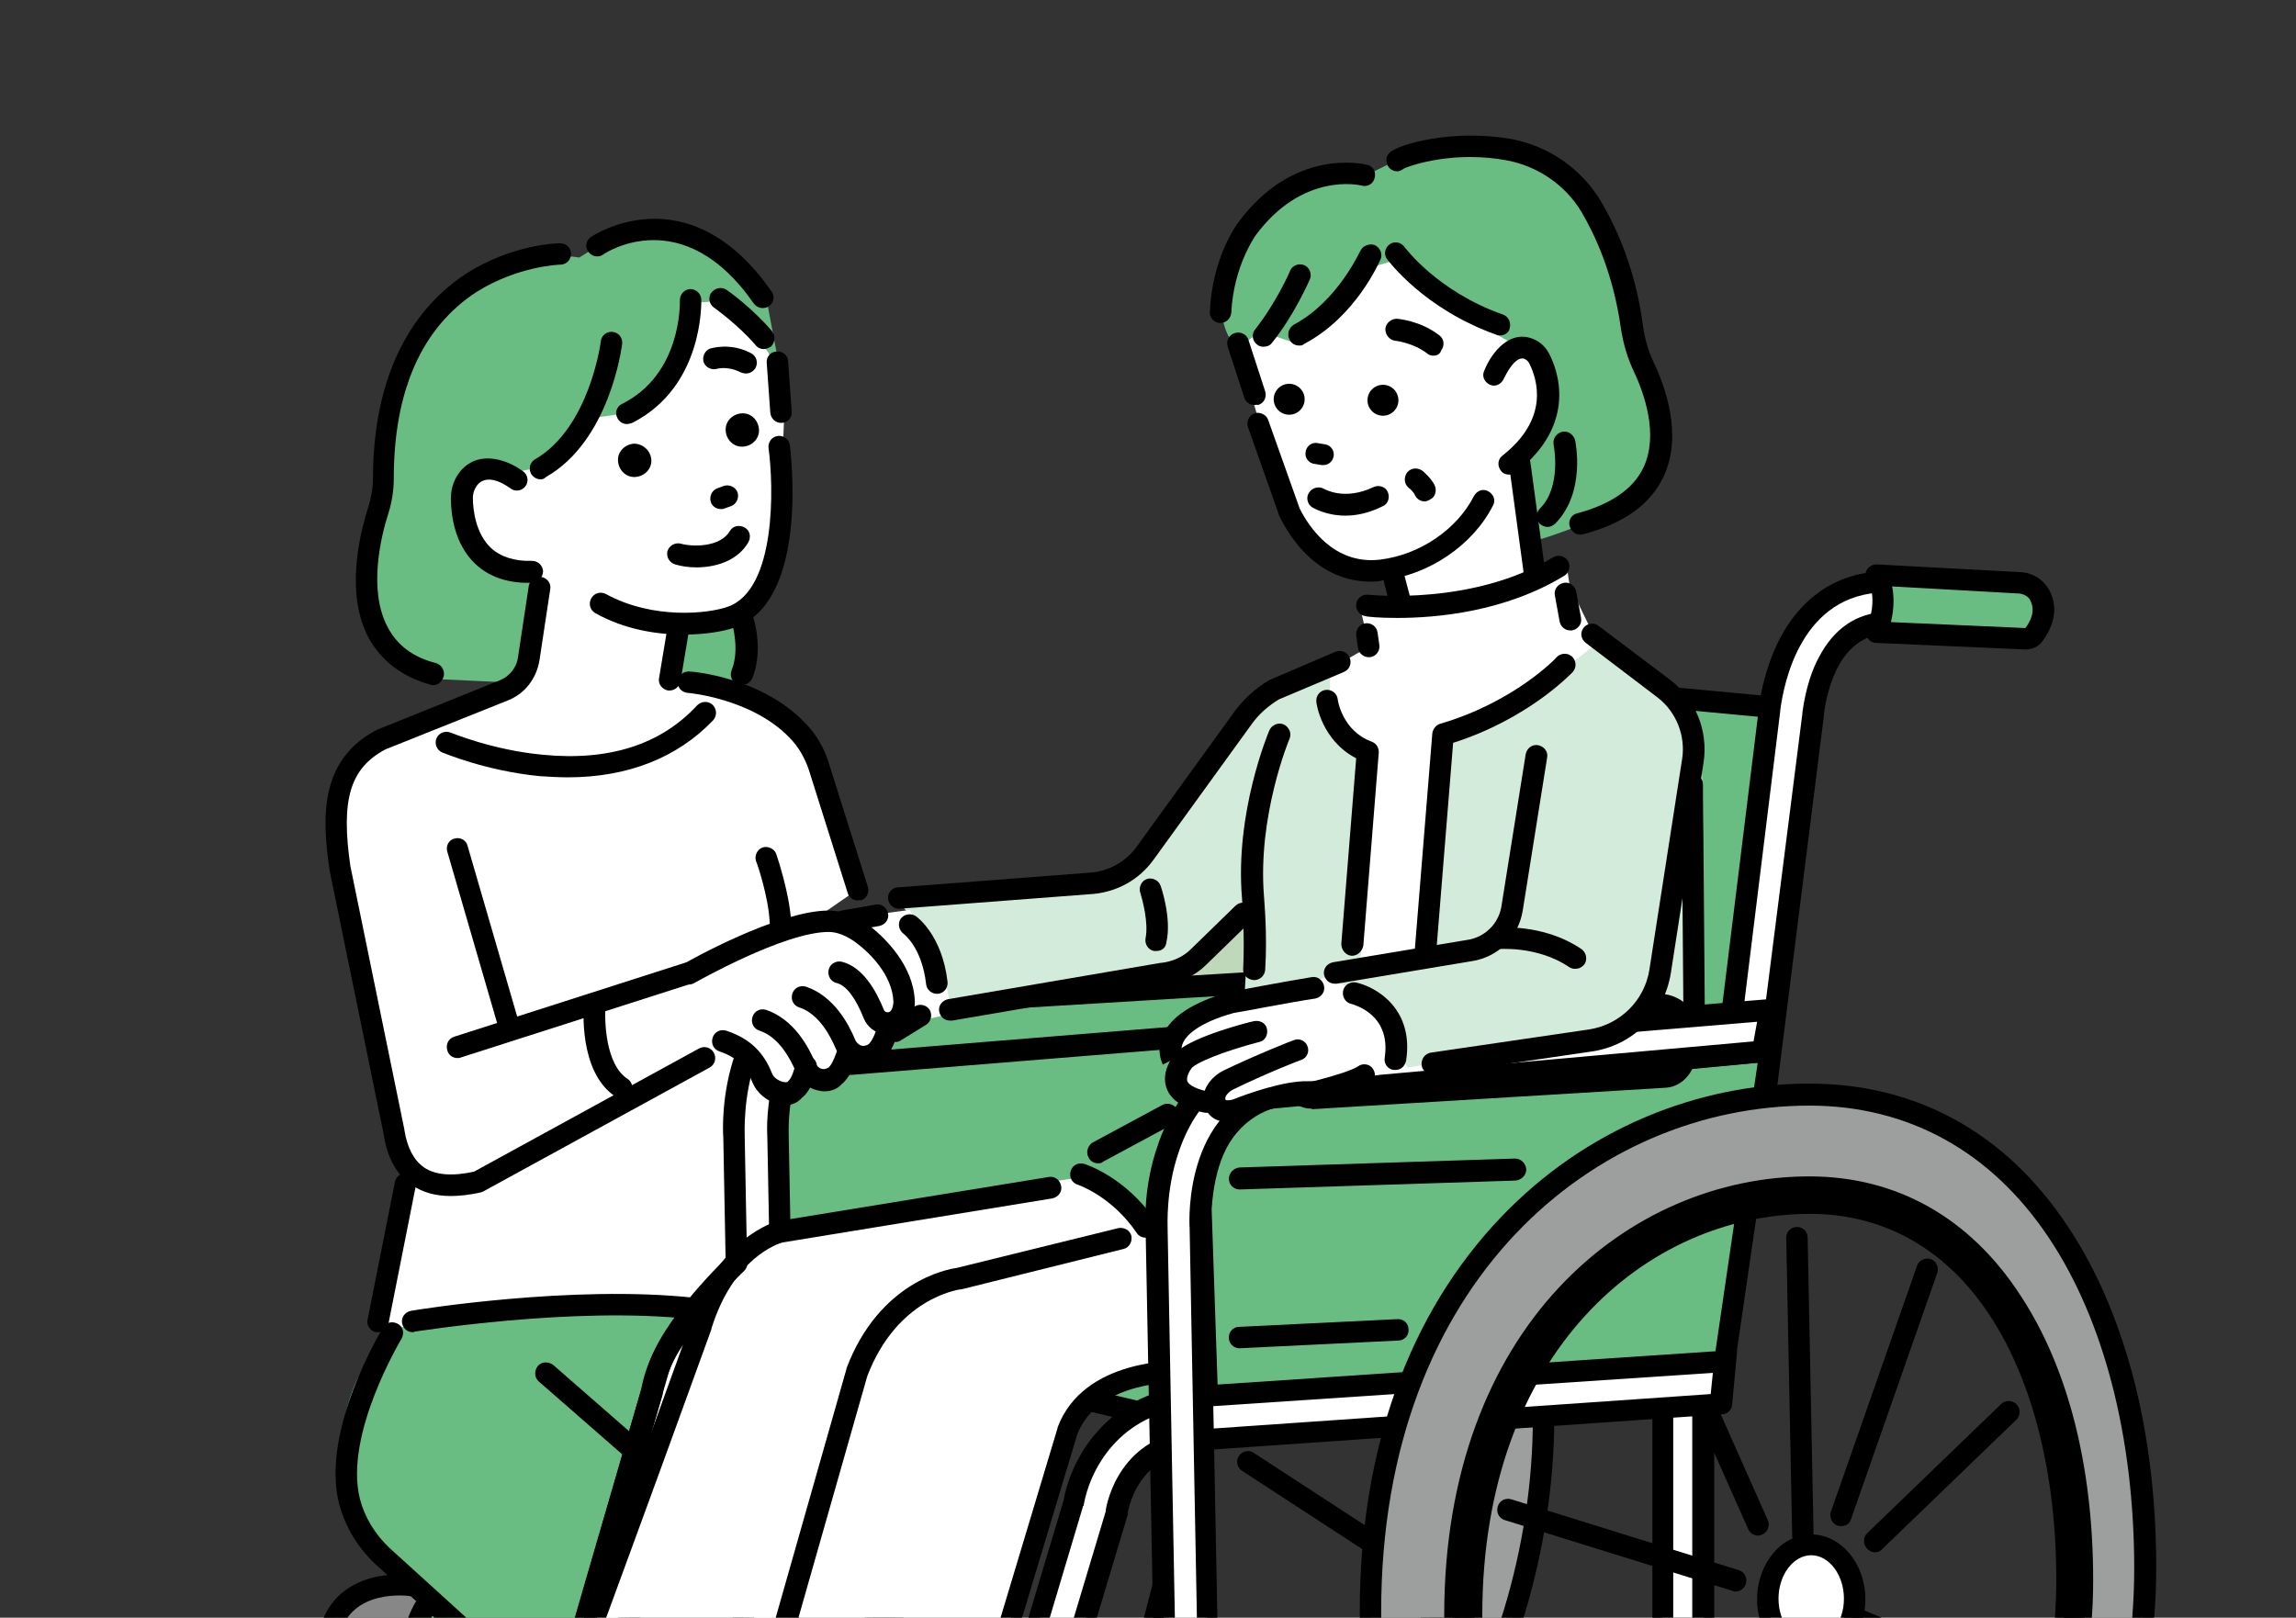
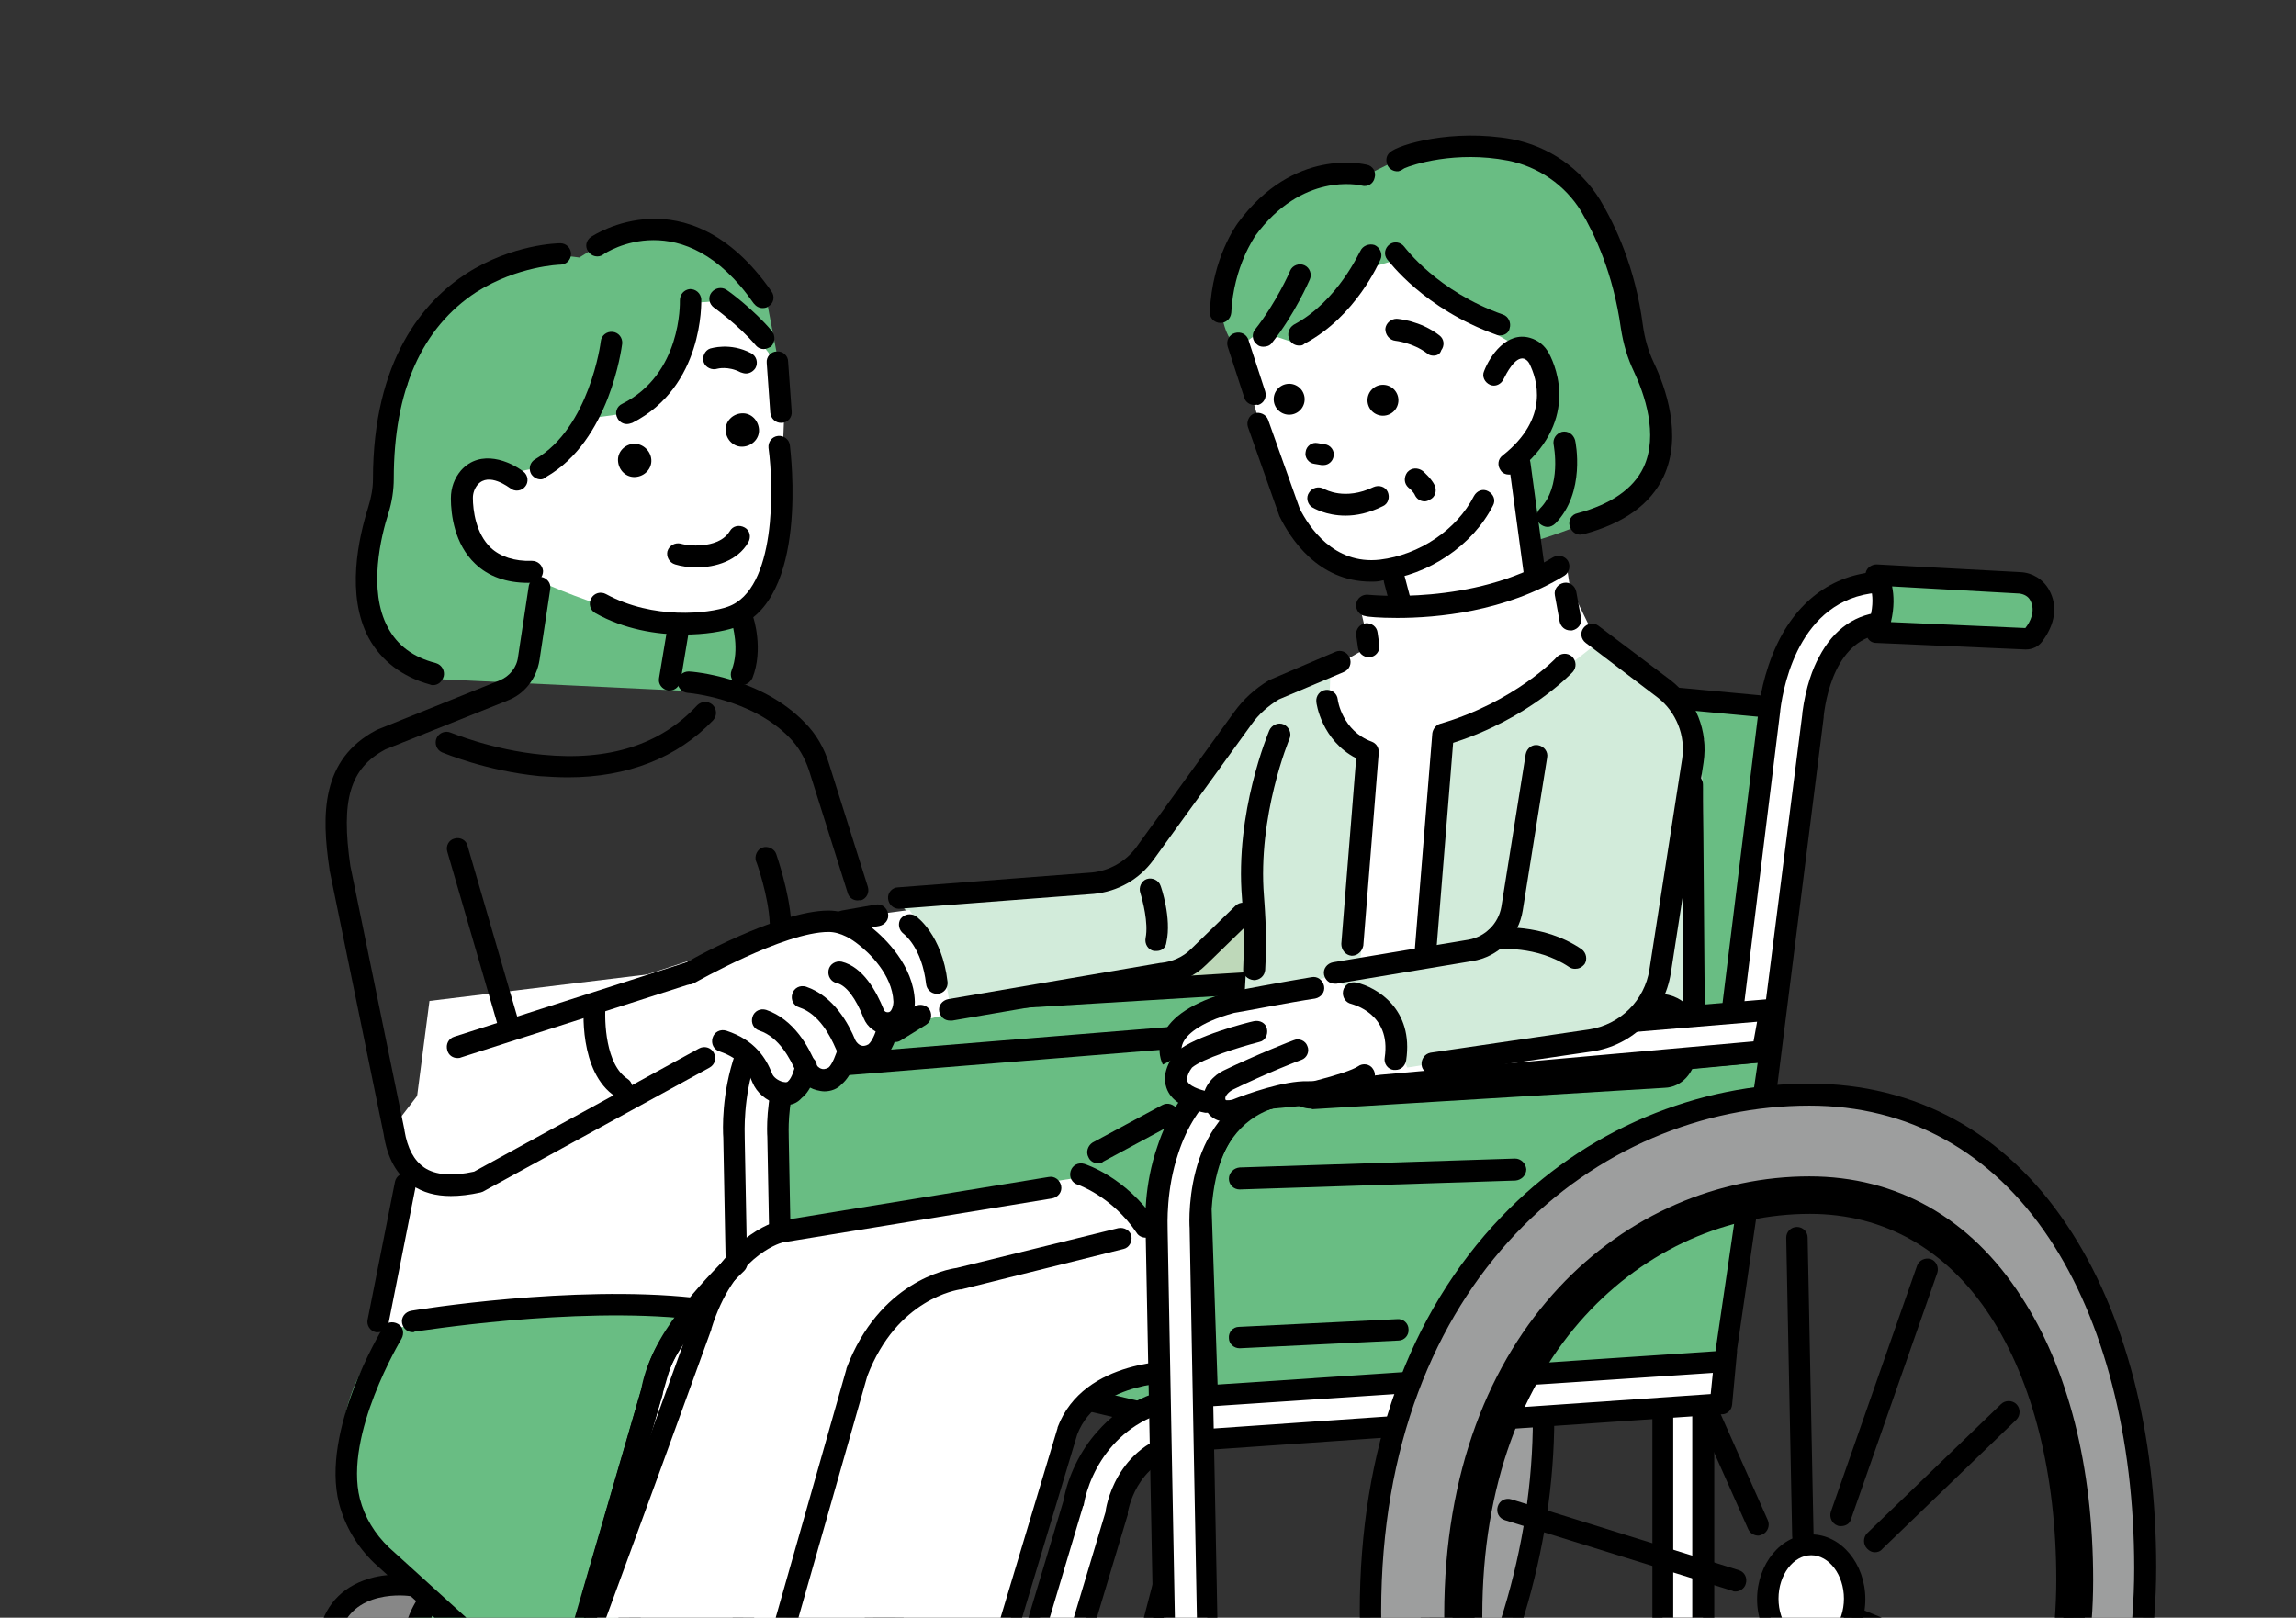
<svg xmlns="http://www.w3.org/2000/svg" xmlns:xlink="http://www.w3.org/1999/xlink" version="1.1" id="レイヤー_1" x="0px" y="0px" width="386px" height="272px" viewBox="0 0 386 272" style="enable-background:new 0 0 386 272;" xml:space="preserve">
  <rect x="0" y="0" width="386" height="272" fill="#333333" stroke="none" />
  <style type="text/css">
	.st0{clip-path:url(#SVGID_00000136400896943081186920000016100209039944764086_);}
	.st1{fill:#69BD83;}
	.st2{fill:#FFFFFF;}
	.st3{fill:#878787;}
	.st4{fill:#9D9E9E;}
	.st5{fill:#BED8B9;}
	.st6{fill:#D2EBDA;}
	.st7{fill:#3E3A39;}
	.st8{fill:#30BEE7;}
</style>
  <g>
    <defs>
      <rect id="SVGID_1_" width="386" height="272" />
    </defs>
    <clipPath id="SVGID_00000104703134996007252130000011231501512672597950_">
      <use xlink:href="#SVGID_1_" style="overflow:visible;" />
    </clipPath>
    <g style="clip-path:url(#SVGID_00000104703134996007252130000011231501512672597950_);">
      <path class="st1" d="M66.7,65c0,0-2.7,13.8-2.5,19c0,0-8.2,25.2,9.7,30.2l50.5,2.4c0,0,5.2-7.2-1-22.1L96.8,61.9L66.7,65z" />
-       <path class="st2" d="M91.8,95.3l-4,18.1L66,124.4c0,0-6.8-0.2-9.3,10.7l10.6,59.1l38.1-17.8l38.7-26.8l-9.1-27.4    c0,0-11.4-7.5-18-7.3l-4.4-0.5l2.1-22.4L91.8,95.3z" />
      <polygon class="st2" points="72.2,168.3 64.5,227.6 128.8,224.8 135.5,160.6   " />
      <path class="st3" d="M71.6,266.5c0,0-12.2-2.6-15.8,6.8l0,13.7c0,0-4.6,8.8-2,16l5.5,8.2l16.1-2.5l0.6-6.8l-0.6-16.8L71.6,266.5z" />
      <path class="st2" d="M67.8,281.5c0,0-9.5,16.3-1.7,22.7c0,0,6.1,8.7,10.9-1.8v-24L67.8,281.5z" />
      <path class="st1" d="M65.6,223.3c0,0-8.7,9.8-7.8,19.5c0,0-3.5,11,4.7,17.1l34.2,32.3l10.8-33.1l8.6-40L65.6,223.3z" />
      <path class="st1" d="M72.4,268c0,0-9.5,10-4.6,21.6l21.7,16l10.2-17.2L72.4,268z" />
      <path class="st2" d="M88.6,329.4l-6.2-2.3l27.2-93.2c1-5.9,6.4-17,20.1-17.9l86.3-6.9l0.6,7.3l-86.4,6.9    c-11.4,0.8-13.3,10.8-13.5,12l0,0.2l-0.1,0.3L88.6,329.4z" />
      <path d="M88.6,331.3c-0.2,0-0.4,0-0.6-0.1l-6.2-2.3c-0.9-0.3-1.4-1.3-1.1-2.2l27.1-93.1c0.7-4,2.8-8.4,5.7-11.6    c4-4.6,9.6-7.3,16.1-7.7l86.3-6.9c0.5,0,1,0.1,1.3,0.4c0.4,0.3,0.6,0.8,0.6,1.2l0.6,7.3c0.1,1-0.7,1.9-1.7,2l-86.4,6.9    c-10,0.7-11.7,9.5-11.8,10.5l0,0.2c0,0.1,0,0.1,0,0.2l-0.1,0.3L90.3,330c-0.1,0.5-0.5,0.9-0.9,1.1    C89.2,331.2,88.9,331.3,88.6,331.3z M84.6,326l2.8,1l27.6-91.7l0-0.1l0-0.1c0.2-1.3,2.4-12.6,15.1-13.5l84.6-6.7l-0.3-3.7    l-84.5,6.7c-12.6,0.9-17.5,10.7-18.5,16.4c0,0.1,0,0.1,0,0.2L84.6,326z" />
      <path d="M186,305.4c-0.2,0-0.3,0-0.5-0.1c-1-0.3-1.6-1.2-1.3-2.2l12.3-47.2c0.3-1,1.2-1.5,2.2-1.3c1,0.3,1.6,1.2,1.3,2.2    L187.8,304C187.6,304.8,186.9,305.4,186,305.4z" />
      <g>
        <path class="st4" d="M203.1,158.9c-36.2,0-73.8,29.1-73.8,86.9c0,44.7,29.1,86.8,65.1,85.3c36.2-1.5,65.1-47.9,65.1-92.6     C259.6,193.8,239.3,158.9,203.1,158.9z M196.3,315.8c-28.4,1.2-51.4-33-51.4-69.4c0-47,29.6-70.7,58.2-70.7     c28.6,0,44.6,28.4,44.6,64.7C247.7,276.8,224.9,314.6,196.3,315.8z" />
        <path d="M192.5,332.9c-13.1,0-25.9-5.5-36.9-16.1c-17.4-16.7-28.2-43.9-28.2-71c0-27.2,8.2-50.1,23.8-66.4     c7-7.3,15.1-12.9,24.3-16.8c8.8-3.7,18.1-5.6,27.5-5.6c17.9,0,32.9,8.2,43.3,23.8c4.9,7.3,8.6,15.9,11.2,25.8     c2.5,9.7,3.8,20.4,3.8,31.7c0,22.2-7,45.4-19.3,63.5c-6.2,9.1-13.3,16.5-21.2,21.8c-8.4,5.7-17.3,8.8-26.4,9.1     C193.9,332.9,193.2,332.9,192.5,332.9z M203.1,160.7c-35.8,0-72,29.2-72,85.1c0,26.2,10.4,52.4,27,68.4     c10.8,10.4,23.4,15.6,36.2,15.1c16.5-0.7,32.4-11.1,44.7-29.3c11.9-17.5,18.7-40,18.7-61.5c0-22-5.1-41.7-14.3-55.5     C233.7,168.4,219.7,160.7,203.1,160.7z M194.8,317.7c-10.2,0-20.1-4.3-28.7-12.6c-14.2-13.6-23-36-23-58.6     c0-22.2,6.5-40.9,18.9-54.2c10.8-11.6,25.8-18.3,41.2-18.3c14.3,0,26.2,6.8,34.5,19.6c7.8,11.9,11.9,28.2,11.9,47     c0,18.1-5.6,37-15.3,51.8c-10.3,15.7-23.8,24.7-37.8,25.3l-0.1-1.8l0.1,1.8C195.9,317.6,195.3,317.7,194.8,317.7z M203.1,177.6     c-28,0-56.4,23.7-56.4,68.9c0,21.6,8.4,43.1,21.9,56c7.9,7.6,17,11.6,26.2,11.6c0.5,0,0.9,0,1.4,0c12.9-0.6,25.3-9,35-23.7     c9.3-14.2,14.7-32.4,14.7-49.8c0-17.8-4-33.8-11.3-45C227,183.8,216.1,177.6,203.1,177.6z" />
      </g>
      <path d="M194.8,319c-10.6,0-20.8-4.5-29.7-13c-14.4-13.8-23.4-36.6-23.4-59.6c0-48.5,30.9-73.8,61.4-73.8c14.7,0,27.1,7,35.6,20.2    c7.9,12.1,12.1,28.6,12.1,47.7c0,18.4-5.7,37.5-15.5,52.5c-10.6,16.1-24.4,25.3-38.9,25.9h0C195.9,319,195.4,319,194.8,319z     M203.1,178.9c-27.4,0-55.1,23.2-55.1,67.5c0,21.3,8.2,42.4,21.4,55c8.1,7.7,17.3,11.6,26.7,11.2c0,0,0,0,0,0    c25.3-1.1,48.4-35.5,48.4-72.2c0-17.6-3.9-33.3-11.1-44.3C226.1,184.9,215.6,178.9,203.1,178.9z" />
      <path class="st2" d="M128.8,297.2c-1,0-1.3-0.2-1.8-0.5l0.7-5.2c-0.8-0.5,1.6-2.1,1.5-2.1c4.4,0,88.6-8.9,144.2-14.9l-0.8,8    c-0.4,0-34.8,3.7-70.4,7.5c-21,2.2-37.7,3.9-49.7,5.1C136.2,296.8,130.9,297.3,128.8,297.2z" />
-       <path d="M240.5,267.6c-0.3,0-0.7-0.1-1-0.3l-30.7-20c-0.8-0.5-1.1-1.7-0.5-2.5c0.5-0.8,1.7-1.1,2.5-0.5l30.7,20    c0.8,0.5,1.1,1.7,0.5,2.5C241.7,267.3,241.1,267.6,240.5,267.6z" />
      <path d="M125.6,313.6c-11.3,0-20.4,9.2-20.4,20.4c0,11.3,9.2,20.4,20.4,20.4c11.3,0,20.4-9.2,20.4-20.4    C146,322.8,136.9,313.6,125.6,313.6z M125.6,346c-6.6,0-11.9-5.3-11.9-11.9c0-6.6,5.3-11.9,11.9-11.9c6.6,0,11.9,5.3,11.9,11.9    C137.5,340.7,132.2,346,125.6,346z" />
      <polygon points="116.4,341.9 113.3,336.4 122.9,331.2 124.9,323 131,324.5 128.3,335.3   " />
      <rect x="126.3" y="332.4" transform="matrix(0.832 -0.555 0.555 0.832 -166.042 128.683)" width="6.3" height="12.1" />
      <polygon class="st1" points="225.3,111.3 211.1,213.4 289.3,215.9 302.1,119.4   " />
      <path class="st1" d="M128.5,219v-39.5c0,0,0.5-14.6,16.9-15.1l73.3-6.2l-5.6,53.3L128.5,219z" />
      <path class="st2" d="M125.5,300.2l-2.1-108.9c0-0.9-0.3-7,1.9-13.5c3.2-9.6,9.9-15.4,19.5-16.7l0.2,0l73.7-6.1l-1,7.5l-72,6    c-16.1,2.3-15,21.7-15,22.5l0,0.2l2.1,109L125.5,300.2z" />
      <path d="M212.9,206c-0.1,0-0.1,0-0.2,0c-1-0.1-1.7-1-1.6-2l10.8-92.2c0.1-1,1-1.7,2-1.6c1,0.1,1.7,1,1.6,2l-10.8,92.2    C214.6,205.4,213.8,206,212.9,206z" />
      <path class="st2" d="M296.6,184.6l-7.3,1.2l8.2-66.5c0.1-0.8,2.3-22.7,21.2-21.5v6.9c-12.3-1.1-13.8,14.9-13.9,15.6L296.6,184.6z" />
      <path d="M289.3,187.6c-0.5,0-0.9-0.2-1.3-0.5c-0.4-0.4-0.6-1-0.5-1.5l8.2-66.5c0,0,0,0,0,0l0-0.1c0.3-2.6,1.3-7.7,4-12.5    c4.2-7.3,10.8-10.9,19.1-10.4c1,0.1,1.7,0.9,1.7,1.8v6.9c0,0.5-0.2,1-0.6,1.3c-0.4,0.3-0.9,0.5-1.4,0.5    c-9.1-0.8-11.4,9.4-11.9,13.8c0,0.1,0,0.2,0,0.2l-8.1,64.3c-0.1,0.8-0.7,1.4-1.5,1.6l-7.3,1.2    C289.5,187.6,289.4,187.6,289.3,187.6z M296.6,184.6L296.6,184.6L296.6,184.6z M299.3,119.5l-7.9,64.1l3.6-0.6l8-62.9    c0,0,0,0,0-0.1l0-0.1c0.6-4.5,1.8-7.6,2.8-9.4c2.5-4.8,6.3-7.4,11.1-7.6v-3.3c-14,0.2-17,15.1-17.6,19.8    C299.3,119.4,299.3,119.5,299.3,119.5z" />
      <path class="st1" d="M315.4,96.7c0,0,2.5,3.3,0,9.7l25.1,1.1c0.6,0,1.1-0.2,1.4-0.7c1-1.2,2.5-3.9,1-6.7c-0.7-1.2-1.9-1.9-3.3-2    L315.4,96.7z" />
      <path d="M340.6,109.2c0,0-0.1,0-0.1,0l-25.1-1.1c-0.6,0-1.1-0.3-1.4-0.8c-0.3-0.5-0.4-1.1-0.2-1.6c2-5.1,0.4-7.7,0.2-7.9    c-0.4-0.6-0.5-1.3-0.2-1.9c0.3-0.6,1-1,1.7-1l24.2,1.3c2,0.1,3.8,1.2,4.8,3c1.5,2.7,1,5.8-1.2,8.7    C342.7,108.7,341.7,109.2,340.6,109.2z M317.9,104.6l22.6,1c0.8-1,1.8-2.9,0.8-4.7c-0.3-0.6-1-1-1.8-1.1l-21.4-1.2    C318.4,100.1,318.5,102.1,317.9,104.6z M314,97.8L314,97.8L314,97.8z" />
      <polygon class="st1" points="131.4,223.3 199.1,239.2 285.4,231.2 213.8,215.9   " />
      <path d="M199.1,241c-0.1,0-0.3,0-0.4,0L130.9,225c-0.9-0.2-1.5-1-1.4-1.9c0.1-0.9,0.8-1.6,1.6-1.7l82.4-7.4c0.2,0,0.4,0,0.5,0    l71.6,15.3c0.9,0.2,1.5,1,1.4,1.9c-0.1,0.9-0.8,1.6-1.6,1.7l-86.3,8C199.3,241,199.2,241,199.1,241z M142.7,224.1l56.6,13.3    l74.1-6.9l-59.7-12.8L142.7,224.1z" />
      <path d="M123.2,310.4l-3.8,22.9c-0.1,0.7,0.4,1.4,1.2,1.5l9.4,0.9c0.7,0.1,1.3-0.4,1.4-1.1l3.5-23.8c0.1-0.8-0.5-1.5-1.3-1.5h-9.2    C123.9,309.3,123.3,309.8,123.2,310.4z" />
      <path d="M125.5,302c-1,0-1.8-0.8-1.8-1.8l-1.3-69.9c0-1,0.8-1.8,1.8-1.8c0,0,0,0,0,0c1,0,1.8,0.8,1.8,1.8l1.3,68.1l3.7-0.1    l-1.3-70.7c0-1,0.8-1.8,1.8-1.8c1,0,1.8,0.8,1.8,1.8l1.4,72.5c0,0.5-0.2,0.9-0.5,1.3c-0.3,0.3-0.8,0.5-1.3,0.6L125.5,302    C125.5,302,125.5,302,125.5,302z" />
      <path d="M123.8,214.2c-1,0-1.8-0.8-1.8-1.8l-0.4-21.1c-0.1-1.3-0.3-7.5,2-14.1c3.4-10.3,10.7-16.5,21-17.9c0,0,0,0,0,0l0.2,0    c0,0,0,0,0,0l73.7-6.1c0.5,0,1.1,0.2,1.5,0.6c0.4,0.4,0.6,0.9,0.5,1.5l-1,7.5c-0.1,0.8-0.8,1.5-1.6,1.6l-71.9,6    c-14.4,2.1-13.4,19.8-13.4,20.6c0,0,0,0,0,0l0,0.2c0,0,0,0,0,0l0.4,20.9c0,1-0.8,1.8-1.8,1.8c-1,0-1.8-0.8-1.8-1.8l-0.4-21    c-0.1-1.2-1-21.9,16.5-24.4c0,0,0.1,0,0.1,0l70.5-5.9l0.5-3.8l-71.4,5.9l-0.2,0c-8.8,1.2-15.1,6.6-18,15.5    c-2.1,6.2-1.8,12.1-1.8,12.8c0,0,0,0,0,0.1l0.4,21.1C125.6,213.3,124.8,214.1,123.8,214.2C123.8,214.2,123.8,214.2,123.8,214.2z" />
      <rect x="121.9" y="285.8" class="st2" width="15.3" height="23.1" />
      <path d="M137.2,310.8h-15.3c-1,0-1.8-0.8-1.8-1.8v-23.1c0-1,0.8-1.8,1.8-1.8h15.3c1,0,1.8,0.8,1.8,1.8V309    C139,310,138.2,310.8,137.2,310.8z M123.7,307.2h11.7v-19.5h-11.7V307.2z" />
      <path d="M137.2,181.2c-0.9,0-1.7-0.7-1.8-1.7c-0.1-1,0.7-1.9,1.7-2l73.9-6c1-0.1,1.9,0.7,2,1.7c0.1,1-0.7,1.9-1.7,2l-73.9,6    C137.3,181.2,137.2,181.2,137.2,181.2z" />
      <path d="M142.8,297.9c-0.9,0-1.7-0.7-1.8-1.6c-0.1-1,0.6-1.9,1.6-2c2.3-0.2,4.3-0.4,7.2-0.7l2.4-0.2c1.3-0.1,2.3-0.2,3.3-0.3    c2.2-0.2,4-0.4,7.2-0.7c1-0.1,1.9,0.6,2,1.6c0.1,1-0.6,1.9-1.6,2c-3.2,0.3-5,0.5-7.2,0.7c-1,0.1-2.1,0.2-3.3,0.3l-2.4,0.2    c-2.9,0.3-4.9,0.5-7.2,0.7C142.9,297.9,142.8,297.9,142.8,297.9z" />
      <path d="M142.5,290c-0.9,0-1.7-0.7-1.8-1.6c-0.1-1,0.6-1.9,1.6-2c6.1-0.6,13.8-1.4,23.6-2.4c1-0.1,1.9,0.6,2,1.6    c0.1,1-0.6,1.9-1.6,2c-9.8,1-17.5,1.8-23.6,2.4C142.7,290,142.6,290,142.5,290z" />
      <path d="M180.7,293.9c-0.9,0-1.7-0.7-1.8-1.6c-0.1-1,0.6-1.9,1.6-2c3.7-0.4,7.3-0.8,10.8-1.1c1-0.1,1.9,0.6,2,1.6    c0.1,1-0.6,1.9-1.6,2c-3.5,0.4-7,0.7-10.7,1.1C180.8,293.9,180.7,293.9,180.7,293.9z" />
      <path d="M207.8,291.2c-0.9,0-1.7-0.7-1.8-1.6c-0.1-1,0.6-1.9,1.6-2c6.9-0.7,12.5-1.3,18.9-2c1-0.1,1.9,0.6,2,1.6    c0.1,1-0.6,1.9-1.6,2c-6.4,0.7-12,1.3-18.9,2C207.9,291.2,207.9,291.2,207.8,291.2z" />
      <path d="M250.8,286.7c-0.9,0-1.7-0.7-1.8-1.6c-0.1-1,0.6-1.9,1.6-2c9.9-1.1,17.3-1.8,20.3-2.2l0.4-4.3c-6.9,0.7-14.1,1.5-21.4,2.3    c-1,0.1-1.9-0.6-2-1.6c-0.1-1,0.6-1.9,1.6-2c8.1-0.9,16-1.7,23.6-2.5c0.5-0.1,1.1,0.1,1.5,0.5c0.4,0.4,0.6,0.9,0.5,1.5l-0.8,8    c-0.1,0.9-0.8,1.5-1.6,1.6c-0.2,0-8.8,0.9-21.7,2.3C251,286.7,250.9,286.7,250.8,286.7z" />
      <path d="M207.8,283.3c-0.9,0-1.7-0.7-1.8-1.6c-0.1-1,0.6-1.9,1.6-2c6.3-0.7,12.6-1.3,18.9-2c1-0.1,1.9,0.6,2,1.6    c0.1,1-0.6,1.9-1.6,2c-6.3,0.7-12.6,1.3-18.9,2C207.9,283.3,207.9,283.3,207.8,283.3z" />
      <path d="M183.7,285.8c-0.9,0-1.7-0.7-1.8-1.6c-0.1-1,0.6-1.9,1.6-2c2.3-0.2,4.7-0.5,7.2-0.7c1-0.1,1.9,0.6,2,1.6    c0.1,1-0.6,1.9-1.6,2c-2.4,0.3-4.8,0.5-7.2,0.7C183.8,285.8,183.8,285.8,183.7,285.8z" />
      <path d="M159,347.6l-50-15.4c-2-0.6-4,0.6-4.6,2.6l-0.9,3.1c-0.6,2.1,0.6,4.3,2.6,4.9l50,15.1c1.9,0.6,3.8-0.5,4.5-2.4l1-2.7    C162.2,350.6,161.1,348.2,159,347.6z" />
-       <path d="M90.6,325.5l-44.9-15.2c-1.8-0.6-3.6,0.5-4.1,2.5l-0.8,3c-0.5,2,0.5,4.2,2.3,4.8l44.8,14.9c1.7,0.6,3.4-0.5,4-2.3l0.8-2.7    C93.5,328.5,92.4,326.2,90.6,325.5z" />
+       <path d="M90.6,325.5l-44.9-15.2c-1.8-0.6-3.6,0.5-4.1,2.5l-0.8,3c-0.5,2,0.5,4.2,2.3,4.8c1.7,0.6,3.4-0.5,4-2.3l0.8-2.7    C93.5,328.5,92.4,326.2,90.6,325.5z" />
      <path class="st5" d="M145.5,159.5c0.6,1.5,1.1,3.4,1.2,5.8c0.1,2,1.6,3.6,3.3,3.5l59.3-3.6c1.9-0.1,3.4-1.9,3.6-4.1l0.1-0.9    c0.3-3.5-0.1-7.3-5.5-7.3l-60.1,2.8C145.9,155.8,144.9,157.8,145.5,159.5z" />
      <path d="M149.8,170.7c-1.1,0-2.2-0.4-3.1-1.2c-1.1-1-1.8-2.5-1.8-4c-0.1-1.9-0.4-3.6-1.1-5.2v0c-0.6-1.4-0.4-3.1,0.4-4.4    c0.7-1.1,1.8-1.8,3.1-1.8l60-2.8c0,0,0.1,0,0.1,0c2.5,0,4.4,0.7,5.7,2.1c1.9,2.1,1.8,5.1,1.6,7.2l-0.1,0.9    c-0.3,3.2-2.5,5.6-5.3,5.7l-59.3,3.6C150,170.7,149.9,170.7,149.8,170.7z M147.2,158.9c0.8,2,1.2,4.1,1.3,6.4    c0,0.6,0.3,1.1,0.6,1.5c0.2,0.1,0.4,0.3,0.7,0.3l59.3-3.6c0.9-0.1,1.8-1.1,1.9-2.5l0.1-0.9c0.2-2.2,0-3.7-0.7-4.4    c-0.6-0.6-1.5-0.9-2.9-0.9l-60,2.8c0,0,0,0,0,0c0,0-0.1,0-0.2,0.2C147.1,158,147,158.5,147.2,158.9L147.2,158.9z" />
      <path class="st1" d="M254.7,51.3l1,32.9l1.5,7c0,0,16.8-4.6,19.9-10.6c0,0,5.2-4.9-0.6-17.6l-5.3-20l-3.8-8.1L254.7,51.3z" />
      <path class="st2" d="M212.7,42.5l-4.6,16l7.4,25.7c0,0,4.1,13.9,19.2,11.2c0,0,16.2-7.5,22.2-19.1l-3.7-29.4l-18.1-9.2L212.7,42.5    z" />
      <path class="st1" d="M230.7,44.9c0,0-3.6,9.8-13.5,12.6l-5.3-1.8l-3.9,2.9c0,0-8.1-7.3,3.9-22.8c0,0,5.3-7.2,16.5-5.7l7.5-3.7    c0,0,13-5.5,25.8,2.9l8.6,8.5L260.6,57l-5,1.5c0,0-17-9.1-19.5-15.2L230.7,44.9z" />
      <path class="st2" d="M250.5,63.8c0,0,2.4-8.1,7.5-4.6c0,0,5.8,7.5-0.9,15.4l-7.4,4.1L250.5,63.8z" />
      <path class="st2" d="M231.8,89.8l3,13.4c0,0,21,5.4,23.7-6l-4.7-27L231.8,89.8z" />
      <path class="st2" d="M228.7,102.3c0,0,25.8,0.8,34.6-7.7l0.6,3.9l4.7,9.7c0,0,13.6,3.5,16.4,16.1v44.6l-60.8,2.4l-25.7,12.4    l14.3-15.4l-2.7-47.5c0,0,7.5-8.8,15.4-9.4l4.7-2.7L228.7,102.3z" />
      <path class="st2" d="M196.3,208.1l-13.6-10.3l-27.2,4.1l-24.9,7.1c-4.6,1.3-8.3,4.7-10,9.2l-30,79.8c0,0,20.6,2.3,30.9,12.4    l3.7,2.4c0,0,14.8,4.4,27.7,16c12.9,11.6,0,0.9,0,0.9l27.7-93.7c0,0,6.9-5.2,14.3-5.4l20-0.8l-2.7,0.3L196.3,208.1z" />
      <path class="st6" d="M127,313.3l-16.3,4.5c0,0-12.2-5-20,2.2l-2.1,9.4c0,0,6.6,9.7,18.1,9.4l35.1,6.2l7.4-19.3L127,313.3z" />
      <path class="st6" d="M97.8,299.5l-19.9,3.2c0,0-12.2-5-20,2.2l-2.1,9.4c0,0,6.6,9.7,18.1,9.4l35.1,6.2l9.7-22.8L97.8,299.5z" />
      <path class="st6" d="M268.4,108.2c0,0-13.3,11.1-24,15.3l-5.4,51l45.7-2.8l0.4-16.8c0,0,3.9-29.7-2.2-35.6L268.4,108.2z" />
      <path d="M210.9,68.1c-0.8,0-1.5-0.5-1.7-1.2l-2.8-8.6c-0.3-1,0.2-2,1.2-2.3c1-0.3,2,0.2,2.3,1.2l2.8,8.6c0.3,1-0.2,2-1.2,2.3    C211.3,68,211.1,68.1,210.9,68.1z" />
      <path d="M230.5,97.8c-9,0-13.6-7.4-15.3-10.8c0-0.1-0.1-0.1-0.1-0.2l-5.3-15c-0.3-0.9,0.2-2,1.1-2.3c0.9-0.3,2,0.2,2.3,1.1    l5.3,14.9c1.5,3,5.7,9.5,13.5,8.6c6.6-0.8,12.9-5,15.8-10.7c0.5-0.9,1.5-1.3,2.4-0.8c0.9,0.5,1.3,1.5,0.8,2.4    c-3.4,6.7-10.8,11.7-18.6,12.6C231.7,97.8,231.1,97.8,230.5,97.8z" />
      <path d="M253.7,79.8c-0.5,0-1.1-0.2-1.4-0.7c-0.6-0.8-0.5-1.9,0.3-2.5c8-6.3,5.8-12.9,4.5-15.5c-0.2-0.4-0.6-0.7-0.9-0.8    c-1.5-0.4-3,2.6-3.4,3.4c-0.4,0.9-1.4,1.4-2.3,1c-0.9-0.4-1.4-1.4-1-2.3c1-2.6,3.8-6.7,7.7-5.6c1.4,0.4,2.5,1.3,3.2,2.6    c1.4,2.6,5,11.8-5.5,20C254.5,79.7,254.1,79.8,253.7,79.8z" />
      <circle cx="232.5" cy="67.3" r="2.6" />
      <ellipse transform="matrix(0.989 -0.149 0.149 0.989 -7.58 33.058)" cx="216.7" cy="67.1" rx="2.6" ry="2.6" />
      <path d="M222.5,78.2c-0.1,0-0.2,0-0.3,0L221,78c-1-0.1-1.7-1.1-1.5-2c0.1-1,1.1-1.7,2-1.5l1.2,0.2c1,0.1,1.7,1.1,1.5,2    C224.1,77.5,223.4,78.2,222.5,78.2z" />
      <path d="M226.2,86.7c-3.3,0-5.4-1.3-5.6-1.4c-0.8-0.5-1.1-1.7-0.5-2.5c0.5-0.8,1.6-1.1,2.5-0.6c0.2,0.1,3.5,2,8.3-0.3    c0.9-0.4,2-0.1,2.4,0.8c0.4,0.9,0.1,2-0.8,2.4C230.1,86.3,228,86.7,226.2,86.7z" />
      <path d="M239.5,84.3c-0.7,0-1.3-0.4-1.6-1c-0.2-0.5-0.8-1.1-1.1-1.3c-0.8-0.7-0.8-1.8-0.2-2.6c0.7-0.8,1.8-0.8,2.6-0.2    c0.2,0.2,1.4,1.2,2,2.4c0.4,0.9,0.1,2-0.8,2.4C240.1,84.2,239.8,84.3,239.5,84.3z" />
      <path d="M241,59.8c-0.4,0-0.8-0.1-1.1-0.4c-2.4-1.8-5.3-2.1-5.3-2.1c-1-0.1-1.7-1-1.7-2c0.1-1,1-1.7,1.9-1.7c0.2,0,4,0.3,7.2,2.8    c0.8,0.6,0.9,1.7,0.3,2.5C242.1,59.6,241.5,59.8,241,59.8z" />
      <path d="M218.4,58.1c-0.6,0-1.3-0.3-1.6-1c-0.5-0.9-0.1-2,0.7-2.5c7.5-4,11.1-12.4,11.2-12.4c0.4-0.9,1.5-1.3,2.4-1    c0.9,0.4,1.4,1.5,1,2.4c-0.2,0.4-4.1,9.6-12.8,14.2C219,58.1,218.7,58.1,218.4,58.1z" />
      <path d="M212.4,58.3c-0.4,0-0.8-0.1-1.1-0.4c-0.8-0.6-0.9-1.8-0.3-2.5c3.5-4.4,5.9-9.8,5.9-9.9c0.4-0.9,1.5-1.3,2.4-0.9    c0.9,0.4,1.3,1.5,0.9,2.4c-0.1,0.2-2.6,6-6.4,10.7C213.5,58.1,213,58.3,212.4,58.3z" />
      <path d="M252.2,56.4c-0.2,0-0.4,0-0.6-0.1c-12.3-4.4-18.1-12.4-18.4-12.7c-0.6-0.8-0.4-1.9,0.4-2.5c0.8-0.6,1.9-0.4,2.5,0.4    c0.1,0.1,5.5,7.5,16.6,11.4c0.9,0.3,1.4,1.4,1.1,2.3C253.7,55.9,253,56.4,252.2,56.4z" />
      <path d="M205.2,54.3C205.1,54.3,205.1,54.3,205.2,54.3c-1.1,0-1.9-0.9-1.8-1.9c0.4-9.1,4.5-14.6,4.7-14.9    c9.4-12.8,21.2-9.9,21.7-9.8c1,0.2,1.6,1.2,1.3,2.2c-0.2,1-1.2,1.6-2.2,1.3c-0.4-0.1-10-2.3-17.9,8.5c0,0.1-3.6,5-4,12.9    C206.9,53.6,206.1,54.3,205.2,54.3z" />
      <path d="M235.4,103.1c-0.8,0-1.5-0.5-1.7-1.3l-1-3.8c-0.3-1,0.3-2,1.3-2.2c1-0.3,2,0.3,2.2,1.3l1,3.8c0.3,1-0.3,2-1.3,2.2    C235.8,103.1,235.6,103.1,235.4,103.1z" />
      <path d="M258.1,99c-0.9,0-1.7-0.7-1.8-1.6l-2.6-19.2c-0.1-1,0.6-1.9,1.6-2c1-0.1,1.9,0.6,2,1.6l2.6,19.2c0.1,1-0.6,1.9-1.6,2    C258.2,98.9,258.2,99,258.1,99z" />
      <path d="M234.9,103.9c-3.1,0-5.1-0.2-5.3-0.3c-1-0.1-1.7-1-1.6-2c0.1-1,1-1.7,2-1.6c0.2,0,17.6,1.9,31.1-6.3    c0.9-0.5,2-0.2,2.5,0.6c0.5,0.9,0.2,2-0.6,2.5C253,102.9,241.5,103.9,234.9,103.9z" />
      <path d="M230.1,110.5c-0.9,0-1.7-0.7-1.8-1.6l-0.3-2.1c-0.1-1,0.6-1.9,1.6-2c1-0.1,1.9,0.6,2,1.6l0.3,2.1c0.1,1-0.6,1.9-1.6,2    C230.2,110.5,230.1,110.5,230.1,110.5z" />
      <path d="M264,106c-0.9,0-1.6-0.6-1.8-1.5l-0.8-4.4c-0.2-1,0.5-1.9,1.5-2.1c1-0.2,1.9,0.5,2.1,1.5l0.8,4.4c0.2,1-0.5,1.9-1.5,2.1    C264.2,106,264.1,106,264,106z" />
      <path d="M239.1,169.8c0,0-0.1,0-0.2,0c-1-0.1-1.7-1-1.7-2l3.6-44.5c0.1-0.7,0.6-1.4,1.3-1.6c12.4-3.6,19.6-11.1,19.6-11.2    c0.7-0.7,1.8-0.8,2.6-0.1c0.7,0.7,0.8,1.8,0.1,2.6c-0.3,0.3-7.5,7.9-20.1,11.9l-3.5,43.3C240.8,169.1,240.1,169.8,239.1,169.8z" />
      <path d="M121.1,313c-0.2,0-0.3,0-0.5-0.1c-1-0.3-1.5-1.3-1.2-2.2l22.9-80.5c0,0,0-0.1,0-0.1c5.5-14.6,17-16.7,18.5-16.9l27.2-6.7    c1-0.2,2,0.4,2.2,1.3c0.2,1-0.4,2-1.3,2.2l-27.3,6.8c-0.1,0-0.1,0-0.2,0c-0.4,0.1-10.6,1.5-15.6,14.6l-22.9,80.4    C122.6,312.5,121.9,313,121.1,313z" />
      <path d="M153,330.7c-0.2,0-0.3,0-0.5-0.1c-1-0.3-1.5-1.3-1.2-2.3l26.5-88.2c0,0,0-0.1,0-0.1c4.4-11.7,20.2-11.2,20.8-11.2    c1,0,1.8,0.9,1.7,1.9c0,1-0.9,1.8-1.9,1.7c-0.2,0-13.8-0.4-17.3,8.8l-26.5,88.1C154.5,330.2,153.8,330.7,153,330.7z" />
      <path d="M90.7,299c-0.4,0-0.8-0.1-1.2-0.4c-0.7-0.6-0.8-1.6-0.4-2.3c1.2-2.5,16.8-45.5,27.1-74c4.5-14.3,14.2-16.9,14.6-17    c0,0,0.1,0,0.1,0l45.4-7.4c1-0.2,1.9,0.5,2.1,1.5c0.2,1-0.5,1.9-1.5,2.1l-45.3,7.4c-0.8,0.2-8.3,2.6-12,14.5c0,0,0,0.1,0,0.1    c-0.1,0.2-6.7,18.6-13.4,36.8c-13.6,37.2-13.9,37.6-14.2,38C91.7,298.8,91.2,299,90.7,299z M89.3,296.1L89.3,296.1    C89.3,296.1,89.3,296.1,89.3,296.1z M89.3,296.1C89.3,296.1,89.3,296.1,89.3,296.1C89.3,296.1,89.3,296.1,89.3,296.1z M89.3,296.1    C89.3,296.1,89.3,296.1,89.3,296.1C89.3,296.1,89.3,296.1,89.3,296.1z" />
      <path d="M148.1,327.8c-0.5,0-1-0.2-1.4-0.6c-8.3-9.5-21.7-12.5-21.8-12.5c-1-0.2-1.6-1.2-1.4-2.2c0.2-1,1.2-1.6,2.2-1.4    c0.6,0.1,14.7,3.3,23.8,13.6c0.7,0.8,0.6,1.9-0.2,2.6C148.9,327.6,148.5,327.8,148.1,327.8z" />
      <path d="M117.8,310.8c-0.5,0-0.9-0.2-1.3-0.5c-7.3-7.1-23.7-10.4-23.9-10.4c-1-0.2-1.6-1.1-1.4-2.1c0.2-1,1.1-1.6,2.1-1.4    c0.7,0.1,17.7,3.5,25.7,11.4c0.7,0.7,0.7,1.8,0,2.6C118.8,310.6,118.3,310.8,117.8,310.8z" />
      <path d="M141.5,345.7c-0.2,0-0.4,0-0.6,0l-25.6-3.5c-14.8-1.7-24.4-7.3-27.9-9.7c-1.5-1-2.3-2.8-2-4.6l0.8-4.7    c0.4-2.8,1.7-5,3.9-6.5c5.3-3.6,14.5-1.8,18.2-0.8c0.7,0.2,1.4,0.2,2.1,0.1c6.6-0.9,11.2-2.1,11.2-2.1c1-0.3,2,0.3,2.2,1.3    c0.3,1-0.3,2-1.3,2.2c-0.2,0.1-4.8,1.3-11.7,2.2c-1.2,0.2-2.3,0.1-3.5-0.2c-2.5-0.6-11.1-2.5-15.3,0.3c-1.3,0.9-2.1,2.2-2.3,4    c0,0,0,0,0,0l-0.8,4.7c-0.1,0.4,0.1,0.8,0.4,1c3.2,2.2,12.3,7.5,26.2,9.1c0,0,0,0,0,0l25.6,3.5c0.4,0.1,0.9-0.2,1-0.6l3.9-11    c0.3-0.9,1.4-1.4,2.3-1.1c0.9,0.3,1.4,1.4,1.1,2.3l-3.9,11C145.2,344.5,143.4,345.7,141.5,345.7z" />
      <path d="M82.4,327.6c-0.1,0-0.2,0-0.2,0c-13.9-1.9-22.9-7.3-26.2-9.5c-1.5-1-2.3-2.8-2-4.6l0.8-4.7c0.4-2.8,1.7-5,3.9-6.5    c5.3-3.6,14.5-1.8,18.2-0.8c0.7,0.2,1.4,0.2,2.1,0.1c6.6-0.9,11.2-2.1,11.2-2.1c1-0.3,2,0.3,2.2,1.3c0.3,1-0.3,2-1.3,2.2    c-0.2,0.1-4.8,1.3-11.7,2.2c-1.2,0.2-2.3,0.1-3.5-0.2c-2.5-0.6-11.1-2.5-15.3,0.3c-1.3,0.9-2.1,2.2-2.3,4c0,0,0,0,0,0l-0.8,4.7    c-0.1,0.4,0.1,0.8,0.4,1c3,2.1,11.5,7.1,24.6,8.9c1,0.1,1.7,1,1.6,2C84.1,326.9,83.3,327.6,82.4,327.6z" />
      <path d="M114.2,318.5c-0.2,0-0.5,0-0.7-0.1c-0.9-0.4-1.4-1.5-1-2.4l2-4.6c0.4-0.9,1.5-1.4,2.4-1c0.9,0.4,1.4,1.5,1,2.4l-2,4.6    C115.5,318,114.9,318.5,114.2,318.5z" />
      <path d="M265.7,89.9c-0.8,0-1.5-0.5-1.8-1.4c-0.3-1,0.3-2,1.3-2.2c5.6-1.5,9.4-4.1,11.1-7.7c2.6-5.5,0.1-12.5-1.6-16.1    c-1.1-2.3-1.8-4.7-2.2-7.3c-1.3-9.3-4.4-15.8-6.7-19.7c-2.7-4.4-7.2-7.5-12.3-8.5c-8.8-1.7-16.1,0.7-17.4,1.3    c-0.3,0.2-0.6,0.4-1,0.5c-1,0.1-1.9-0.6-2-1.6c-0.1-0.6,0.1-1.2,0.6-1.6c1.4-1.3,10.5-4,20.5-2.2c6.2,1.2,11.5,4.9,14.8,10.2    c2.5,4.2,5.9,11.2,7.2,21.1c0.3,2.2,0.9,4.3,1.8,6.2c2,4.2,4.9,12.3,1.7,19.2c-2.2,4.7-6.7,7.9-13.4,9.7    C266,89.8,265.8,89.9,265.7,89.9z M236.6,26.7c0,0.2,0,0.3,0,0.5C236.6,27,236.6,26.9,236.6,26.7z M236.6,26.7    C236.6,26.7,236.6,26.7,236.6,26.7C236.6,26.7,236.6,26.7,236.6,26.7z M236.6,26.7C236.6,26.7,236.6,26.7,236.6,26.7    C236.6,26.7,236.6,26.7,236.6,26.7z M236.6,26.7C236.6,26.7,236.6,26.7,236.6,26.7C236.6,26.7,236.6,26.7,236.6,26.7z" />
      <path d="M260.2,88.6c-0.5,0-0.9-0.2-1.3-0.5c-0.7-0.7-0.7-1.9,0-2.6c3.7-3.7,2.3-10.6,2.3-10.7c-0.2-1,0.4-1.9,1.4-2.2    c1-0.2,1.9,0.4,2.2,1.4c0.1,0.4,1.8,8.8-3.3,14C261.1,88.4,260.6,88.6,260.2,88.6z" />
      <g>
        <g>
          <path d="M282.9,308.3c-1,0-1.8-0.8-1.8-1.8v-73.2c0-1,0.8-1.8,1.8-1.8c1,0,1.8,0.8,1.8,1.8v73.2      C284.8,307.5,283.9,308.3,282.9,308.3z" />
        </g>
        <g>
          <path class="st7" d="M282.9,308.3c-1,0-1.8-0.8-1.8-1.8v-73.2c0-1,0.8-1.8,1.8-1.8c1,0,1.8,0.8,1.8,1.8v73.2      C284.8,307.5,283.9,308.3,282.9,308.3z" />
        </g>
      </g>
      <g>
        <rect x="279.5" y="233.2" class="st2" width="6.8" height="73.2" />
        <path d="M286.4,308.3h-6.8c-1,0-1.8-0.8-1.8-1.8v-73.2c0-1,0.8-1.8,1.8-1.8h6.8c1,0,1.8,0.8,1.8,1.8v73.2     C288.2,307.5,287.4,308.3,286.4,308.3z M281.3,304.7h3.2v-69.6h-3.2V304.7z" />
      </g>
      <path class="st2" d="M162.5,326.8c-1,0-1.3-0.2-1.8-0.4l0.5-5.2c-0.9-0.4,1.5-2.2,1.4-2.2c4.4-0.2,88.2-12.4,143.5-20.6l-0.4,8    c-0.4,0.1-34.6,5.1-70.1,10.3c-20.8,3-37.5,5.4-49.5,7.1C169.8,326.1,164.6,326.8,162.5,326.8z" />
      <path d="M167.7,328.2c-0.9,0-1.7-0.7-1.8-1.6c-0.1-1,0.6-1.9,1.6-2c3.7-0.5,11.9-1.6,18.3-2.5l2.4-0.3c1-0.1,1.9,0.6,2,1.5    c0.1,1-0.5,1.9-1.5,2l-2.4,0.3c-6.4,0.9-14.6,2-18.3,2.5C167.8,328.2,167.7,328.2,167.7,328.2z" />
      <path d="M212.1,321.9c-0.9,0-1.7-0.7-1.8-1.6c-0.1-1,0.5-1.9,1.5-2.1c7.1-1,14.9-2.2,23.4-3.4c1-0.1,1.9,0.5,2.1,1.5    c0.1,1-0.5,1.9-1.5,2.1c-8.5,1.2-16.3,2.4-23.4,3.4C212.3,321.9,212.2,321.9,212.1,321.9z" />
      <path d="M261.5,314.7c-0.9,0-1.7-0.6-1.8-1.5c-0.1-1,0.5-1.9,1.5-2.1c20.8-3,37.6-5.5,42.6-6.3l0.2-4.3c-15,2.2-30.9,4.6-46,6.8    c-1,0.1-1.9-0.5-2.1-1.5c-0.1-1,0.5-1.9,1.5-2.1c15.8-2.3,32.5-4.8,48.2-7.1c0.5-0.1,1.1,0.1,1.5,0.5c0.4,0.4,0.6,0.9,0.6,1.4    l-0.4,8c0,0.9-0.7,1.6-1.5,1.7c-0.2,0-19.4,2.9-44,6.5C261.7,314.7,261.6,314.7,261.5,314.7z" />
      <path d="M211.1,314.1c-0.9,0-1.7-0.7-1.8-1.6c-0.1-1,0.5-1.9,1.5-2.1c7.5-1.1,16.1-2.3,24.4-3.5c1-0.1,1.9,0.5,2.1,1.5    c0.1,1-0.5,1.9-1.5,2.1c-8.3,1.2-16.9,2.4-24.4,3.5C211.3,314.1,211.2,314.1,211.1,314.1z" />
      <path d="M172.4,319.6c-0.9,0-1.7-0.7-1.8-1.6c-0.1-1,0.6-1.9,1.6-2c4.1-0.6,9.5-1.3,16-2.2c1-0.1,1.9,0.5,2,1.5    c0.1,1-0.5,1.9-1.5,2c-6.5,0.9-11.9,1.7-16,2.2C172.6,319.6,172.5,319.6,172.4,319.6z" />
      <ellipse class="st2" cx="304.5" cy="268.8" rx="7.3" ry="9.1" />
      <path d="M304.5,279.8c-5,0-9.1-4.9-9.1-10.9c0-6,4.1-10.9,9.1-10.9c5,0,9.1,4.9,9.1,10.9C313.6,274.9,309.5,279.8,304.5,279.8z     M304.5,261.5c-3,0-5.5,3.3-5.5,7.3s2.5,7.3,5.5,7.3c3,0,5.5-3.3,5.5-7.3S307.5,261.5,304.5,261.5z" />
      <path d="M309.5,256.6c-0.2,0-0.4,0-0.6-0.1c-0.9-0.3-1.4-1.4-1.1-2.3l14.5-41.4c0.3-0.9,1.4-1.4,2.3-1.1c0.9,0.3,1.4,1.4,1.1,2.3    l-14.5,41.4C311,256.2,310.3,256.6,309.5,256.6z" />
      <path d="M276.1,325.1c-0.3,0-0.5-0.1-0.8-0.2c-0.9-0.4-1.3-1.5-0.8-2.4l23.6-47.6c0.4-0.9,1.5-1.3,2.4-0.8    c0.9,0.4,1.3,1.5,0.8,2.4l-23.6,47.6C277.4,324.8,276.8,325.1,276.1,325.1z" />
      <path d="M303.1,260.1c-1,0-1.8-0.8-1.8-1.8l-1-50.2c0-1,0.8-1.8,1.8-1.8c1,0,1.8,0.8,1.8,1.8l1,50.2    C304.9,259.3,304.2,260.1,303.1,260.1C303.1,260.1,303.1,260.1,303.1,260.1z" />
      <path d="M315.2,261c-0.5,0-0.9-0.2-1.3-0.6c-0.7-0.7-0.7-1.9,0-2.6l22.5-21.7c0.7-0.7,1.9-0.7,2.6,0c0.7,0.7,0.7,1.9,0,2.6    l-22.5,21.7C316.1,260.9,315.6,261,315.2,261z" />
      <path d="M304,335.9c-1,0-1.8-0.8-1.8-1.8v-55.2c0-1,0.8-1.8,1.8-1.8c1,0,1.8,0.8,1.8,1.8v55.2C305.8,335.1,305,335.9,304,335.9z" />
      <path d="M291.8,267.6c-0.2,0-0.4,0-0.5-0.1L253,255.6c-1-0.3-1.5-1.3-1.2-2.3c0.3-1,1.3-1.5,2.3-1.2l38.2,11.9    c1,0.3,1.5,1.3,1.2,2.3C293.3,267.1,292.5,267.6,291.8,267.6z" />
      <path d="M341.3,286.1c-0.2,0-0.5,0-0.7-0.1l-29.5-12.2c-0.9-0.4-1.4-1.4-1-2.4c0.4-0.9,1.4-1.4,2.4-1l29.5,12.2    c0.9,0.4,1.4,1.4,1,2.4C342.7,285.7,342,286.1,341.3,286.1z" />
      <path d="M295.6,258.2c-0.7,0-1.4-0.4-1.7-1.1l-18-40.5c-0.4-0.9,0-2,0.9-2.4c0.9-0.4,2,0,2.4,0.9l18,40.5c0.4,0.9,0,2-0.9,2.4    C296.1,258.1,295.8,258.2,295.6,258.2z" />
      <path class="st2" d="M158.5,351.7l-7-2.1l29.1-96.8c1-5.9,6.4-17,20.1-17.9l89.5-7.3l-0.8,8.6l-88.1,6.1    c-11.4,0.8-13.3,10.8-13.5,12l0,0.2l-0.1,0.3L158.5,351.7z" />
      <path d="M158.5,353.5c-0.2,0-0.4,0-0.5-0.1l-7-2.1c-1-0.3-1.5-1.3-1.2-2.3l29-96.7c0.7-4,2.8-8.4,5.7-11.6c4-4.6,9.6-7.3,16.1-7.7    l89.5-7.3c0.5,0,1.1,0.2,1.4,0.5c0.4,0.4,0.6,0.9,0.5,1.4l-0.8,8.6c-0.1,0.9-0.8,1.6-1.7,1.6l-88.1,6.1    c-10,0.7-11.6,9.5-11.8,10.4l0,0.2c0,0.1,0,0.1,0,0.2l-0.1,0.3l-29.1,97c-0.1,0.5-0.5,0.8-0.9,1.1    C159.1,353.4,158.8,353.5,158.5,353.5z M153.7,348.3l3.6,1.1l28.6-95.3l0-0.1l0-0.1c0.2-1.3,2.4-12.6,15.1-13.5l86.6-6l0.5-4.9    l-87.4,7.1c-12.6,0.9-17.5,10.7-18.5,16.4c0,0.1,0,0.2-0.1,0.2L153.7,348.3z" />
      <path d="M194.4,334.1c-11.3,0-20.4,9.2-20.4,20.4c0,11.3,9.2,20.4,20.4,20.4c11.3,0,20.4-9.2,20.4-20.4    C214.9,343.2,205.7,334.1,194.4,334.1z M194.4,366.4c-6.6,0-11.9-5.3-11.9-11.9c0-6.6,5.3-11.9,11.9-11.9    c6.6,0,11.9,5.3,11.9,11.9C206.3,361.1,201,366.4,194.4,366.4z" />
      <path d="M193.8,331L190,354c-0.1,0.7,0.4,1.4,1.2,1.5l9.4,0.9c0.7,0.1,1.3-0.4,1.4-1.1l3.5-23.8c0.1-0.8-0.5-1.5-1.3-1.5h-9.2    C194.5,329.9,193.9,330.4,193.8,331z" />
      <path class="st1" d="M201.8,203.2l1.1,31.4l87-5.8l7.6-52.2l-83.8,7.9C213.8,184.6,203,185.8,201.8,203.2z" />
      <path d="M202.9,236.5c-0.4,0-0.9-0.2-1.2-0.5c-0.4-0.3-0.6-0.8-0.6-1.3l-1.1-31.4c0-0.1,0-0.1,0-0.2c1.3-18.8,13-20.3,13.5-20.3    c0,0,0,0,0,0l83.8-7.9c0.6-0.1,1.1,0.2,1.5,0.6c0.4,0.4,0.6,1,0.5,1.5l-7.6,52.2c-0.1,0.8-0.8,1.5-1.7,1.5l-87,5.8    C203,236.5,203,236.5,202.9,236.5z M203.7,203.3l1,29.5l83.7-5.6l7.1-48.5l-81.5,7.7C213.5,186.4,204.7,187.9,203.7,203.3z" />
      <g>
        <path class="st4" d="M304.2,184.1c-36.2,0-73.8,29.1-73.8,86.9c0,44.7,29.1,86.8,65.1,85.3c36.2-1.5,65.1-47.9,65.1-92.6     C360.7,219,340.4,184.1,304.2,184.1z M297.4,341c-28.4,1.2-51.4-33-51.4-69.4c0-47,29.6-70.7,58.2-70.7s44.6,28.4,44.6,64.7     S326,339.8,297.4,341z" />
        <path d="M293.7,358.1c-13.1,0-25.9-5.5-36.9-16.1c-17.4-16.7-28.2-43.9-28.2-71c0-27.2,8.2-50.1,23.8-66.4     c7-7.3,15.1-12.9,24.3-16.8c8.8-3.7,18.1-5.6,27.5-5.6c17.9,0,32.9,8.2,43.3,23.8c4.9,7.3,8.6,15.9,11.2,25.8     c2.5,9.7,3.8,20.4,3.8,31.7c0,22.2-7,45.4-19.3,63.5c-6.2,9.1-13.3,16.5-21.2,21.8c-8.4,5.7-17.3,8.8-26.4,9.1     C295,358.1,294.3,358.1,293.7,358.1z M304.2,185.9c-35.8,0-72,29.2-72,85.1c0,26.2,10.4,52.4,27,68.4     c10.8,10.4,23.4,15.6,36.2,15.1c16.5-0.7,32.4-11.1,44.7-29.3c11.9-17.5,18.7-40,18.7-61.5c0-22-5.1-41.7-14.3-55.5     C334.8,193.6,320.8,185.9,304.2,185.9z M295.9,342.9c-10.2,0-20.1-4.3-28.7-12.6c-14.2-13.6-23-36-23-58.6     c0-22.2,6.5-40.9,18.9-54.2c10.8-11.6,25.8-18.3,41.2-18.3c14.3,0,26.2,6.8,34.5,19.6c7.8,11.9,11.9,28.2,11.9,47     c0,18.1-5.6,37-15.3,51.8c-10.3,15.7-23.8,24.7-37.8,25.3l0,0C297,342.9,296.5,342.9,295.9,342.9z M297.4,341L297.4,341     L297.4,341z M304.3,202.8c-28,0-56.4,23.7-56.4,68.9c0,21.6,8.4,43.1,21.9,56c8.3,8,17.9,12,27.6,11.6l0,0     c12.9-0.6,25.3-9,35-23.7c9.3-14.2,14.7-32.4,14.7-49.8c0-17.8-4-33.8-11.3-45C328.1,209,317.2,202.8,304.3,202.8z" />
      </g>
      <path d="M295.9,344.2c-10.6,0-20.8-4.5-29.7-13c-14.4-13.8-23.4-36.6-23.4-59.6c0-48.5,30.9-73.8,61.4-73.8    c14.7,0,27.1,7,35.6,20.2c7.9,12.1,12.1,28.6,12.1,47.7c0,18.4-5.7,37.5-15.5,52.5c-10.6,16.1-24.4,25.3-38.9,25.9h0    C297,344.2,296.5,344.2,295.9,344.2z M304.3,204.1c-27.4,0-55.1,23.2-55.1,67.5c0,21.3,8.2,42.4,21.4,55    c8.1,7.7,17.3,11.6,26.7,11.2c0,0,0,0,0,0c25.3-1.1,48.4-35.5,48.4-72.2c0-17.6-3.9-33.3-11.1-44.3    C327.3,210.1,316.8,204.1,304.3,204.1z" />
      <polygon points="185.2,362.4 182.2,356.9 191.7,351.6 193.8,343.4 199.9,344.9 197.2,355.8   " />
      <rect x="195.1" y="352.9" transform="matrix(0.832 -0.555 0.555 0.832 -165.818 170.321)" width="6.3" height="12.1" />
      <path d="M208.4,200c-1,0-1.8-0.8-1.8-1.8c0-1,0.8-1.8,1.8-1.9l46.3-1.5c1,0,1.8,0.8,1.9,1.8c0,1-0.8,1.8-1.8,1.9L208.4,200    C208.4,200,208.4,200,208.4,200z" />
      <path d="M208.4,226.7c-1,0-1.8-0.8-1.8-1.7c-0.1-1,0.7-1.9,1.7-1.9l26.6-1.3c1-0.1,1.9,0.7,1.9,1.7c0.1,1-0.7,1.9-1.7,1.9    L208.4,226.7C208.4,226.7,208.4,226.7,208.4,226.7z" />
      <path d="M260.1,296.9c-0.6,0-1.2-0.3-1.5-0.8c-0.5-0.8-0.3-2,0.5-2.5l30-19.4c0.8-0.5,2-0.3,2.5,0.5c0.5,0.8,0.3,2-0.5,2.5    l-30,19.4C260.8,296.8,260.5,296.9,260.1,296.9z" />
      <path class="st8" d="M216.1,175.3c0.6,1.5,1.1,3.4,1.2,5.8c0.1,2,1.6,3.6,3.3,3.5l59.3-3.6c1.9-0.1,3.4-1.9,3.6-4.1l0.1-0.9    c0.3-3.5-0.1-7.3-5.5-7.3l-60.1,2.8C216.4,171.6,215.4,173.6,216.1,175.3z" />
      <path d="M220.4,186.4c-1.1,0-2.2-0.4-3.1-1.2c-1.1-1-1.8-2.5-1.8-4c-0.1-1.9-0.4-3.6-1.1-5.2c-0.6-1.4-0.4-3.1,0.4-4.4    c0.7-1.1,1.8-1.8,3.1-1.8l60-2.8c0,0,0.1,0,0.1,0c2.5,0,4.4,0.7,5.7,2.1c1.9,2.1,1.8,5.1,1.6,7.2l-0.1,0.9    c-0.3,3.2-2.5,5.6-5.3,5.7l-59.3,3.6C220.5,186.4,220.5,186.4,220.4,186.4z M217.8,174.6c0.8,2,1.2,4.1,1.3,6.4    c0,0.6,0.3,1.1,0.6,1.5c0.2,0.1,0.4,0.3,0.7,0.3l59.3-3.6c0.9-0.1,1.8-1.1,1.9-2.5l0.1-0.9c0.2-2.2,0-3.7-0.7-4.4    c-0.6-0.6-1.5-0.9-2.9-0.9l-60,2.8c0,0,0,0,0,0c0,0-0.1,0-0.2,0.2C217.7,173.8,217.6,174.2,217.8,174.6L217.8,174.6z" />
      <path class="st2" d="M196.5,315.7l-2.1-108.9c0-0.9-0.3-7,1.9-13.5c3.2-9.6,9.9-15.4,19.5-16.7l0.2,0l81.5-6.8l-1.2,7l-79.6,7.1    c-16.1,2.3-15,21.7-15,22.5l0,0.2l2.1,109L196.5,315.7z" />
      <path d="M196.5,317.5c-1,0-1.8-0.8-1.8-1.8l-2.1-108.9c-0.1-1.3-0.3-7.5,2-14.1c3.4-10.3,10.7-16.5,21-17.9c0,0,0,0,0,0l0.2,0    c0,0,0,0,0,0l81.5-6.8c0.6,0,1.1,0.2,1.5,0.6c0.4,0.4,0.5,1,0.4,1.5l-1.2,7c-0.1,0.8-0.8,1.4-1.6,1.5l-79.6,7.1    c-14.4,2.1-13.4,19.8-13.4,20.6c0,0,0,0,0,0l0,0.2c0,0,0,0,0,0l2.1,109c0,0.5-0.2,0.9-0.5,1.3c-0.3,0.3-0.8,0.5-1.3,0.6    L196.5,317.5C196.6,317.5,196.5,317.5,196.5,317.5z M216.1,178.4c-8.8,1.2-15.1,6.6-18,15.5c-2.1,6.2-1.8,12.1-1.8,12.8    c0,0,0,0,0,0.1l2,107.1l3.7-0.1l-2-107.2l0-0.1c-0.1-1.2-1-21.9,16.5-24.4c0,0,0.1,0,0.1,0l78.2-7l0.6-3.3l-79.2,6.6L216.1,178.4z    " />
      <rect x="192.5" y="306.5" class="st2" width="15.3" height="23.1" />
      <path d="M207.8,331.4h-15.3c-1,0-1.8-0.8-1.8-1.8v-23.1c0-1,0.8-1.8,1.8-1.8h15.3c1,0,1.8,0.8,1.8,1.8v23.1    C209.6,330.6,208.8,331.4,207.8,331.4z M194.3,327.8H206v-19.5h-11.7V327.8z" />
      <path d="M192.6,208.1c-0.6,0-1.2-0.3-1.5-0.8c-4.2-6.2-9.9-8.1-9.9-8.1c-1-0.3-1.5-1.3-1.2-2.3c0.3-1,1.3-1.5,2.3-1.2    c0.3,0.1,6.9,2.2,11.9,9.5c0.6,0.8,0.3,2-0.5,2.5C193.3,208,193,208.1,192.6,208.1z" />
      <path d="M184.6,195.6c-0.6,0-1.3-0.3-1.6-1c-0.5-0.9-0.1-2,0.7-2.5l11.7-6.3c0.9-0.5,2-0.1,2.5,0.7c0.5,0.9,0.1,2-0.7,2.5    l-11.7,6.3C185.2,195.6,184.9,195.6,184.6,195.6z" />
      <path d="M295.6,120.5c-0.1,0-0.1,0-0.2,0l-13.9-1.3c-1-0.1-1.7-1-1.6-2c0.1-1,1-1.7,2-1.6l13.9,1.3c1,0.1,1.7,1,1.6,2    C297.3,119.8,296.5,120.5,295.6,120.5z" />
      <path class="st6" d="M223.7,112l-0.7,21.2L200.9,163l-42.1,5.7c0,0-4-16.4-9.3-17.7l37.6-2.4l24-29.2l5.5-4.7L223.7,112z" />
      <path class="st2" d="M228.6,163l-25.7,6.6l-6,5.6l0.3,2.9l-0.1,1.3c-0.1,2.3,1.5,4.4,3.8,4.7l3.3,0.5l0,0c0.1,1.9,1.9,3.1,3.7,2.6    l11.9-3.7l19.2-4.5C239,179.1,236.7,162.8,228.6,163z" />
      <path class="st6" d="M223.1,163.6l26.7-4.7l3.8-4l5.1-32.7c0,0,2.4-12,17.7-8l10.1,10.2l-11.7,49l-38.2,6.1c0,0-5.4-13.1-13.5-15    V163.6z" />
      <path class="st6" d="M221.4,114.6c0,0,2.3,12.9,9.8,14.1l-2.6,34.2l-19.4,5l1.4-24.4l5.3-20L221.4,114.6z" />
      <path d="M227.3,160.7c0,0-0.1,0-0.1,0c-1-0.1-1.7-1-1.7-2l2.5-31.2c-5.8-3-6.7-9.2-6.7-9.5c-0.1-1,0.6-1.9,1.6-2    c1-0.1,1.9,0.6,2,1.6c0,0.2,0.8,5.3,5.7,7.1c0.8,0.3,1.2,1,1.2,1.8l-2.6,32.5C229,160,228.2,160.7,227.3,160.7z" />
      <path d="M210.8,164.8C210.8,164.8,210.7,164.8,210.8,164.8c-1.1-0.1-1.9-0.9-1.8-1.9c0.3-6-0.2-11.8-0.2-11.9c0,0,0,0,0,0    c-1.2-14.4,4.4-27.7,4.6-28.2c0.4-0.9,1.5-1.4,2.4-1c0.9,0.4,1.4,1.5,1,2.4c-0.1,0.2-5.4,13-4.3,26.5c0,0.4,0.6,6.2,0.2,12.4    C212.6,164.1,211.8,164.8,210.8,164.8z" />
      <path class="st2" d="M85.3,71L89,96.9c0,0,21.8,11,34.4,6.7c0,0,8.3-1.8,7.9-20.3l0.6-15l-5.4-18.4l-24.8-3.2L85.3,71z" />
      <path class="st1" d="M98.7,70.4c-1.9,3.7-4.3,7.1-7.1,8l-5.5,1.1l-11.7,8.9c0,0-13.8-17.8-0.7-35.4c0,0,10.8-11.8,23.7-9.7    l5.4-3.4c0,0,10.4-5.9,18,2l7.7,6.5l2.5,13.2l-8.7-11.1l-5.3,0.4c0,0-4.1,16.1-10.3,18.4L98.7,70.4z" />
      <path class="st2" d="M87.8,80.2c0,0-8.6-4.2-9.5,3.2c0,0-1.2,13.1,12.5,14.1l5.9-6.7L87.8,80.2z" />
      <path class="st2" d="M116.4,163.6l6-4.7l14.1-4c0,0,11.4-3.4,15.4,11.1c0,0,2.8,5.4-2.3,6.7c0,0,1.3,4.8-6,4.6    c0,0-1.4,7.9-6.3,3.9c0,0-3.4,4.7-7.9,1.5l-5.9-6.2l-6.2,1.5C117.2,178.1,112.1,170,116.4,163.6z" />
      <path d="M99.7,269.8c-0.2,0-0.3,0-0.5-0.1c-1-0.3-1.5-1.3-1.2-2.2l10.8-37.3c2.4-8.5,13.4-18.7,13.8-19.2c0.7-0.7,1.9-0.6,2.6,0.1    c0.7,0.7,0.6,1.9-0.1,2.6c-0.1,0.1-10.7,10-12.8,17.5l-10.8,37.4C101.2,269.3,100.5,269.8,99.7,269.8z" />
      <path class="st2" d="M77.1,175.2l-10.3,13.4c0,0,1,12.5,10.9,10.4l39.3-15l4.1-8.2l14.4-15.2l-2.7-4.6l-26.3,8.6L77.1,175.2z" />
      <path class="st2" d="M131.4,155.9l21.5-2.9c0,0,7.3,10.3,6.7,17.5l-17.5,4.1L131.4,155.9z" />
      <path d="M141.8,156.7c-0.9,0-1.6-0.6-1.8-1.5c-0.2-1,0.5-1.9,1.5-2.1l5.7-1c1-0.2,1.9,0.5,2.1,1.5c0.2,1-0.5,1.9-1.5,2.1l-5.7,1    C142,156.7,141.9,156.7,141.8,156.7z" />
      <path d="M150.6,175.2c-0.6,0-1.2-0.3-1.6-0.9c-0.5-0.9-0.2-2,0.6-2.5l4.2-2.6c0.9-0.5,2-0.2,2.5,0.6c0.5,0.9,0.2,2-0.6,2.5    l-4.2,2.6C151.2,175.1,150.9,175.2,150.6,175.2z" />
      <path d="M131.3,71.1c-0.9,0-1.7-0.7-1.8-1.7l-0.6-8.4c-0.1-1,0.7-1.9,1.7-1.9c1-0.1,1.9,0.7,1.9,1.7l0.6,8.4    c0.1,1-0.7,1.9-1.7,1.9C131.4,71.1,131.4,71.1,131.3,71.1z" />
      <path d="M114.9,106.7c-4.6,0-10-0.9-14.8-3.6c-0.9-0.5-1.2-1.6-0.7-2.5c0.5-0.9,1.6-1.2,2.5-0.7c7.9,4.3,17.2,3.3,20.5,2.1    c8.1-2.9,7.7-20.2,6.8-26.7c-0.1-1,0.6-1.9,1.6-2c1-0.1,1.9,0.6,2,1.6c0.1,1.1,3.3,26.1-9.2,30.6    C121.5,106.2,118.5,106.7,114.9,106.7z" />
      <path d="M109.5,77.3c0.1,1.5-1.1,2.8-2.7,2.9c-1.5,0.1-2.8-1.1-2.9-2.7c-0.1-1.5,1.1-2.8,2.7-2.9    C108.1,74.6,109.4,75.8,109.5,77.3z" />
      <path d="M127.6,72.2c0.1,1.5-1.1,2.8-2.7,2.9c-1.5,0.1-2.8-1.1-2.9-2.7c-0.1-1.5,1.1-2.8,2.7-2.9S127.5,70.7,127.6,72.2z" />
-       <path d="M121.2,85.6c-0.8,0-1.5-0.5-1.7-1.2c-0.3-0.9,0.2-2,1.1-2.3l1.1-0.4c0.9-0.3,2,0.2,2.3,1.1c0.3,0.9-0.2,2-1.1,2.3    l-1.1,0.4C121.6,85.6,121.4,85.6,121.2,85.6z" />
      <path d="M117.1,95.4c-1.4,0-2.6-0.2-3.6-0.5c-1-0.3-1.5-1.3-1.3-2.2c0.3-1,1.3-1.5,2.2-1.3c2.1,0.6,6.7,0.6,8.3-2.1    c0.5-0.9,1.6-1.1,2.5-0.6c0.9,0.5,1.1,1.6,0.6,2.5C124,94.3,120.3,95.4,117.1,95.4z" />
      <path d="M105.4,71.3c-0.7,0-1.3-0.4-1.6-1c-0.5-0.9-0.1-2,0.8-2.4c10-5,9.7-16.9,9.7-17.4c0-1,0.7-1.8,1.7-1.9    c1,0,1.8,0.7,1.9,1.7c0,0.6,0.4,14.7-11.6,20.8C106,71.2,105.7,71.3,105.4,71.3z" />
      <path d="M90.9,80.6c-0.6,0-1.2-0.3-1.6-0.9c-0.5-0.9-0.2-2,0.7-2.5c9.1-5.3,11-19.6,11-19.8c0.1-1,1-1.7,2-1.6c1,0.1,1.7,1,1.6,2    c-0.1,0.7-2.1,16.3-12.8,22.4C91.5,80.5,91.2,80.6,90.9,80.6z" />
      <path d="M125.4,62.8c-0.3,0-0.6-0.1-0.9-0.2c-2.1-1.1-3.9-0.6-3.9-0.6c-0.9,0.3-2-0.2-2.3-1.1c-0.3-0.9,0.2-2,1.1-2.3    c0.1,0,3.3-1.1,6.9,0.8c0.9,0.5,1.2,1.6,0.7,2.5C126.6,62.5,126,62.8,125.4,62.8z" />
      <path d="M88.8,98c-3.7,0-6.7-1.1-8.9-3.2c-3.5-3.3-4.1-8.3-4.1-11c0-1.8,0.6-3.4,1.7-4.7c3.3-3.7,8.3-1.5,10.5,0.2    c0.8,0.6,0.9,1.8,0.3,2.5c-0.6,0.8-1.8,0.9-2.5,0.3c-0.2-0.1-3.6-2.8-5.5-0.6c-0.5,0.6-0.8,1.4-0.8,2.2c0,2.1,0.5,6,3,8.4    c1.6,1.5,4,2.3,6.9,2.2c1,0,1.8,0.7,1.9,1.7c0,1-0.7,1.8-1.7,1.9C89.2,98,89,98,88.8,98z" />
      <path d="M128.4,58.7c-0.5,0-1-0.2-1.4-0.7c-2.9-3.4-7-6.3-7-6.3c-0.8-0.6-1-1.7-0.4-2.5c0.6-0.8,1.7-1,2.5-0.5    c0.2,0.1,4.5,3.2,7.7,7c0.6,0.8,0.5,1.9-0.2,2.6C129.2,58.5,128.8,58.7,128.4,58.7z" />
      <path d="M72.8,115.2c-0.2,0-0.3,0-0.5-0.1c-4.7-1.3-8.2-4-10.3-7.8c-3.9-7.3-1.7-16.9-0.1-22c0.5-1.6,0.8-3.2,0.8-4.7    c0-20.2,8.6-30,15.7-34.6c7.8-5,15.5-5.1,15.8-5.1c1,0,1.8,0.8,1.8,1.8c0,1-0.8,1.8-1.8,1.8c-0.1,0-7.1,0.2-14.1,4.6    c-9.2,6-13.9,16.6-13.9,31.4c0,1.9-0.3,3.9-0.9,5.8c-1.2,3.7-3.5,12.9-0.1,19.2c1.6,3,4.2,5,8.1,6c1,0.3,1.5,1.3,1.3,2.2    C74.3,114.7,73.6,115.2,72.8,115.2z" />
      <path d="M128.2,51.8c-0.6,0-1.1-0.3-1.5-0.8c-11.8-17-24.8-8.6-25.3-8.2c-0.8,0.6-2,0.3-2.5-0.5c-0.6-0.8-0.4-1.9,0.5-2.5    c0.2-0.1,4.2-2.8,10-3c5.3-0.2,13.1,1.8,20.3,12.2c0.6,0.8,0.4,2-0.5,2.5C129,51.7,128.6,51.8,128.2,51.8z" />
      <path d="M112.6,116.1c-0.1,0-0.2,0-0.3,0c-1-0.2-1.7-1.1-1.5-2.1l1.5-9c0.2-1,1.1-1.7,2.1-1.5c1,0.2,1.7,1.1,1.5,2.1l-1.5,9    C114.2,115.4,113.5,116.1,112.6,116.1z" />
      <path d="M75.8,201.1c-2.6,0-4.7-0.6-6.5-1.8c-2.6-1.7-4.2-4.6-4.8-8.6l-9.1-44.4c0,0,0-0.1,0-0.1c-1.4-9.3-1.4-18.5,7.8-23.4    c0.1,0,0.1-0.1,0.2-0.1l20.6-8.3c1.7-0.7,2.9-2.2,3.1-4l1.8-11.9c0.2-1,1.1-1.7,2.1-1.5c1,0.2,1.7,1.1,1.5,2.1l-1.8,11.9    c-0.5,3.1-2.5,5.7-5.4,6.8L64.8,126c-6,3.2-7.5,8.5-5.9,19.6L68,190c0,0,0,0.1,0,0.1c0.5,3,1.6,5,3.3,6.2c1.9,1.3,4.8,1.5,8.4,0.7    l37.8-20.7c0.9-0.5,2-0.2,2.5,0.7c0.5,0.9,0.2,2-0.7,2.5l-38,20.8c-0.1,0.1-0.3,0.1-0.5,0.2C79,200.9,77.3,201.1,75.8,201.1z" />
      <path d="M95.5,130.7c-1.6,0-3.2-0.1-4.8-0.2c-9.1-0.9-16.1-3.9-16.4-4c-0.9-0.4-1.3-1.5-0.9-2.4c0.4-0.9,1.5-1.3,2.4-0.9    c0.1,0,6.9,2.9,15.4,3.7c11.2,1.1,19.9-1.7,26-8.3c0.7-0.7,1.8-0.8,2.6-0.1c0.7,0.7,0.8,1.8,0.1,2.6    C113.9,127.4,105.5,130.7,95.5,130.7z" />
      <path d="M144.2,151.4c-0.8,0-1.5-0.5-1.7-1.3l-6.5-20.6c-0.7-2.1-1.8-4-3.3-5.5c-6.4-6.6-17-7.5-17.1-7.5c-1-0.1-1.7-0.9-1.7-1.9    c0.1-1,0.9-1.7,1.9-1.7c0.5,0,12.1,0.9,19.5,8.6c1.9,1.9,3.3,4.3,4.1,7l6.5,20.6c0.3,1-0.2,2-1.2,2.3    C144.5,151.3,144.3,151.4,144.2,151.4z" />
      <path d="M76.9,177.9c-0.8,0-1.5-0.5-1.7-1.3c-0.3-1,0.2-2,1.2-2.3l38.7-12.4c1-0.3,2,0.2,2.3,1.2c0.3,1-0.2,2-1.2,2.3l-38.7,12.4    C77.3,177.9,77.1,177.9,76.9,177.9z" />
      <path d="M149.2,173.9c-0.1,0-0.2,0-0.3,0c-1.7-0.1-3.1-1.2-3.7-2.7c-1.3-3.3-2.9-5.5-4.5-5.9c-1-0.2-1.6-1.2-1.4-2.2    c0.2-1,1.2-1.6,2.2-1.4c3.6,0.9,5.8,4.9,7.1,8.1c0.1,0.3,0.4,0.4,0.6,0.4c0.2,0,0.4,0,0.6-0.3c0.4-0.6,0.4-1.4,0.4-1.5    c-0.2-4.6-4.2-8.3-5.9-9.6c-1-0.8-2.9-2.1-5-2.1c0,0,0,0,0,0c-7.5,0-22.4,8.5-22.6,8.6c-0.9,0.5-2,0.2-2.5-0.7    c-0.5-0.9-0.2-2,0.7-2.5c0.6-0.4,15.9-9,24.4-9c0,0,0,0,0,0c3.2,0,5.9,1.8,7.3,2.9c2.1,1.7,7,6.3,7.2,12.4c0,0,0,0,0,0.1    c0,0.2,0,1.8-0.9,3.3C152.1,173.1,150.7,173.9,149.2,173.9z" />
      <path d="M145.3,179.6c-0.4,0-0.9-0.1-1.3-0.2c-1.6-0.4-2.9-1.6-3.5-3.1c-0.9-2.1-2.8-5.8-6.1-6.9c-1-0.3-1.5-1.3-1.2-2.3    c0.3-1,1.3-1.5,2.3-1.2c4.7,1.6,7.2,6.3,8.3,9c0.2,0.4,0.6,0.8,1,0.9c0.2,0.1,0.7,0.1,1.2-0.2c0.6-0.5,1.2-1.9,1.4-2.8    c0.2-1,1.2-1.6,2.2-1.3c1,0.2,1.6,1.2,1.3,2.2c-0.1,0.3-0.8,3.3-2.7,4.7C147.5,179.3,146.4,179.6,145.3,179.6z" />
      <path d="M138.6,183.5c-0.4,0-0.9-0.1-1.3-0.2c-1.6-0.4-2.9-1.6-3.5-3.1c-0.9-2.1-2.8-5.8-6.1-6.9c-1-0.3-1.5-1.3-1.2-2.3    c0.3-1,1.3-1.5,2.3-1.2c4.7,1.6,7.2,6.3,8.3,9c0.2,0.4,0.6,0.8,1,0.9c0.2,0.1,0.7,0.1,1.2-0.2c0.6-0.5,1.3-2.3,1.6-3.4    c0.3-1,1.3-1.5,2.2-1.3c1,0.3,1.5,1.2,1.3,2.2c-0.2,0.6-1.1,3.8-2.9,5.3C140.8,183.1,139.7,183.5,138.6,183.5z" />
      <path d="M132.1,185.8c-0.5,0-0.9-0.1-1.4-0.2c-1.9-0.5-3.5-1.9-4.2-3.6c-0.8-2-2-4-5.5-5.2c-1-0.3-1.5-1.3-1.2-2.3    c0.3-1,1.3-1.5,2.3-1.2c4.9,1.6,6.7,4.7,7.7,7.2c0.2,0.6,1,1.2,1.8,1.4c0.1,0,0.7,0.2,0.9-0.1c0.6-0.5,1.1-2.1,1.2-2.8    c0.2-1,1.1-1.7,2.1-1.5c1,0.2,1.7,1.1,1.5,2.1c-0.1,0.6-0.7,3.6-2.5,5C134,185.5,133.1,185.8,132.1,185.8z" />
      <path d="M104.5,184.7c-0.3,0-0.7-0.1-1-0.3c-6.3-4.1-5.4-15.2-5.3-15.7c0.1-1,1-1.7,2-1.6c1,0.1,1.7,1,1.6,2l0,0    c-0.2,2.6,0,9.9,3.7,12.3c0.8,0.5,1.1,1.7,0.5,2.5C105.7,184.4,105.1,184.7,104.5,184.7z" />
      <path d="M131.2,156.8c-1,0-1.8-0.8-1.8-1.7c-0.2-4.4-2.2-10.2-2.3-10.3c-0.3-0.9,0.2-2,1.1-2.3c0.9-0.3,2,0.2,2.3,1.1    c0.1,0.3,2.2,6.4,2.5,11.3C133,155.9,132.3,156.7,131.2,156.8C131.2,156.8,131.2,156.8,131.2,156.8z" />
      <path d="M69.4,224c-0.9,0-1.6-0.6-1.8-1.5c-0.2-1,0.5-1.9,1.5-2.1c1.1-0.2,27.2-4.4,47.5-2.2c1,0.1,1.7,1,1.6,2    c-0.1,1-1,1.7-2,1.6c-19.8-2.2-46.2,2.1-46.5,2.1C69.6,224,69.5,224,69.4,224z" />
      <path d="M93.5,290c-0.4,0-0.9-0.2-1.2-0.5l-29.4-26.7c0,0,0,0,0,0c-2.9-2.8-4.9-6.2-5.9-10c-3.1-12.2,7-28.9,7.4-29.6    c0.5-0.9,1.6-1.1,2.5-0.6c0.9,0.5,1.1,1.6,0.6,2.5l0,0c-0.1,0.2-9.7,16.1-7,26.9c0.8,3.1,2.5,5.9,4.9,8.2l29.4,26.7    c0.7,0.7,0.8,1.8,0.1,2.6C94.5,289.8,94,290,93.5,290z" />
      <path d="M75.9,303.7c-0.8,0-1.5-0.5-1.7-1.2c-0.7-2-0.9-4-0.8-5.8c0.1-1,0.9-1.7,1.9-1.7c1,0.1,1.7,1,1.7,1.9    c-0.1,1.7,0.3,3.3,0.6,4.4c0.3,1-0.2,2-1.1,2.3C76.3,303.7,76.1,303.7,75.9,303.7z" />
      <path d="M54.7,307.5c-0.7,0-1.3-0.4-1.6-1c-0.4-0.9-0.8-1.9-1-2.9c-0.6-2.5-0.4-5.2,0.4-7.8c2-6.1,1.3-14.1,1-17.3    c-0.2-1.5-0.1-3,0.2-4.3c1.1-4.7,4.3-7.8,9.2-9c3.5-0.8,6.7-0.4,6.8-0.4c1,0.2,1.7,1.1,1.5,2.1c-0.2,1-1.1,1.7-2.1,1.5    c-0.4-0.1-10.1-1.4-12,6.6c-0.2,0.9-0.3,2-0.1,3.1c0.5,4.2,1,12.3-1.1,18.8c-0.6,1.9-0.7,3.9-0.3,5.9c0.2,0.8,0.4,1.5,0.7,2.1    c0.4,0.9,0.1,2-0.8,2.4C55.2,307.4,55,307.5,54.7,307.5z" />
      <path d="M83.9,303.5c-0.4,0-0.8-0.1-1.1-0.4l-16.1-12c-0.8-0.6-1-1.7-0.4-2.5c0.6-0.8,1.7-1,2.5-0.4l16.1,12    c0.8,0.6,1,1.7,0.4,2.5C85,303.3,84.5,303.5,83.9,303.5z" />
      <path d="M67.8,287C67.8,287,67.7,287,67.8,287c-1.1-0.1-1.9-0.9-1.8-1.9c0-0.4,0.6-10.6,4.1-16.1c0.5-0.8,1.7-1.1,2.5-0.5    c0.8,0.5,1.1,1.7,0.5,2.5c-3,4.6-3.5,14.2-3.5,14.3C69.6,286.3,68.8,287,67.8,287z" />
      <path d="M240.8,180.6c-0.9,0-1.7-0.6-1.8-1.5c-0.1-1,0.5-1.9,1.5-2.1l26.6-3.9c5.3-0.8,9.4-4.9,10.2-10.1l5.5-35.4    c0.6-3.9-1-7.9-4.1-10.3l-12.1-9.2c-0.8-0.6-1-1.7-0.4-2.5c0.6-0.8,1.7-1,2.5-0.4l12.2,9.2c4.2,3.3,6.3,8.5,5.5,13.8l-5.5,35.4    c-1.1,6.9-6.4,12.2-13.3,13.2l-26.6,3.9C240.9,180.6,240.8,180.6,240.8,180.6z" />
      <path d="M284.8,170.7c-1,0-1.8-0.8-1.8-1.8l-0.3-37c0-1,0.8-1.8,1.8-1.8c0,0,0,0,0,0c1,0,1.8,0.8,1.8,1.8l0.3,37    C286.6,169.9,285.8,170.7,284.8,170.7C284.8,170.7,284.8,170.7,284.8,170.7z" />
      <path d="M224.4,165.4c-0.9,0-1.6-0.6-1.8-1.5c-0.2-1,0.5-1.9,1.5-2.1l22.8-3.8c2.8-0.5,5-2.7,5.5-5.5l4.1-25.7    c0.2-1,1.1-1.7,2.1-1.5c1,0.2,1.7,1.1,1.5,2.1l-4.1,25.7c-0.7,4.4-4.1,7.8-8.5,8.5l-22.8,3.8C224.6,165.4,224.5,165.4,224.4,165.4    z" />
      <path d="M234.6,179.9c-0.1,0-0.2,0-0.3,0c-1-0.1-1.7-1.1-1.5-2.1c1.1-7.4-5.4-8.9-5.6-9c-1-0.2-1.6-1.2-1.4-2.2    c0.2-1,1.2-1.6,2.2-1.4c3.5,0.8,9.7,4.5,8.4,13.1C236.2,179.3,235.5,179.9,234.6,179.9z" />
      <path d="M206.4,188.6c-0.2,0-0.4,0-0.6,0c-2.1-0.2-3.4-1.7-3.5-3.9c0-2,1.7-3.9,3.4-4.7c5.6-2.7,11.7-5.1,11.8-5.1    c0.9-0.4,2,0.1,2.3,1c0.4,0.9-0.1,2-1,2.3c-0.1,0-6,2.3-11.5,5c-0.8,0.4-1.3,1.1-1.3,1.4c0,0.2,0,0.3,0,0.3c0,0,0.1,0,0.2,0.1    c0.3,0,0.6,0,1-0.1c2.5-1,8.7-3.2,12.6-3.1c0.5,0,1,0,1.4-0.1c3.5-0.9,6.2-1.8,7.1-2.4c0.8-0.6,2-0.4,2.5,0.4    c0.6,0.8,0.4,2-0.4,2.5c-1.7,1.2-5.4,2.3-8.3,3c-0.7,0.2-1.5,0.3-2.4,0.2c-2.6-0.1-7.5,1.4-11.2,2.8    C207.8,188.5,207.1,188.6,206.4,188.6z M206,185L206,185L206,185z" />
      <path d="M202.9,187.1c-0.1,0-0.2,0-0.3,0c-3.6-0.7-5.8-2.1-6.5-4.2c-1-2.9,1.3-5.6,1.6-5.9c0-0.1,0.1-0.1,0.2-0.2    c2.9-2.6,11.9-4.9,12.9-5.1c1-0.2,2,0.3,2.2,1.3c0.2,1-0.3,2-1.3,2.2c-3.5,0.9-9.5,2.8-11.3,4.3c-0.4,0.5-1,1.6-0.8,2.3    c0.3,0.7,1.7,1.4,3.8,1.8c1,0.2,1.6,1.1,1.5,2.1C204.5,186.5,203.7,187.1,202.9,187.1z" />
      <path d="M195.5,179c-0.1-0.2-1.2-2.3,0-5c1.4-3.1,5.1-5.5,11.1-7.2c0,0,0.1,0,0.1,0c0.4-0.1,9.5-1.8,13.8-2.5    c1-0.2,1.9,0.5,2.1,1.5c0.2,1-0.5,1.9-1.5,2.1c-4.1,0.6-12.7,2.3-13.6,2.4c-6.2,1.7-8.1,3.9-8.6,5c-0.5,1.1-0.2,2-0.1,2l0,0    L195.5,179z" />
      <path d="M264.8,162.9c-0.4,0-0.7-0.1-1-0.3c-5.5-3.7-12.1-3-12.2-3c-1,0.1-1.9-0.6-2-1.6c-0.1-1,0.6-1.9,1.6-2    c0.3,0,8.1-0.9,14.7,3.6c0.8,0.6,1,1.7,0.5,2.5C265.9,162.7,265.4,162.9,264.8,162.9z" />
      <path d="M151.1,152.8c-0.9,0-1.7-0.7-1.8-1.7c-0.1-1,0.7-1.9,1.7-1.9l32.6-2.5c2.9-0.3,5.6-1.8,7.4-4.2l16.5-22.8    c1.6-2.2,3.5-3.9,5.8-5.3c0.1,0,0.1-0.1,0.2-0.1l11-4.7c0.9-0.4,2,0,2.4,1c0.4,0.9,0,2-1,2.4l-10.9,4.6c-1.8,1.1-3.4,2.5-4.6,4.2    l-16.5,22.8c-2.4,3.3-6,5.3-10,5.7l-32.7,2.5C151.2,152.8,151.2,152.8,151.1,152.8z" />
      <path d="M159.7,171.6c-0.9,0-1.6-0.6-1.8-1.5c-0.2-1,0.5-1.9,1.5-2.1l35.7-6.1c0,0,0.1,0,0.1,0c1.9-0.2,3.7-1,5-2.3l7.5-7.3    c0.7-0.7,1.9-0.7,2.6,0c0.7,0.7,0.7,1.9,0,2.6l-7.5,7.3c-1.9,1.9-4.5,3.1-7.1,3.3l-35.6,6.1C159.9,171.6,159.8,171.6,159.7,171.6z    " />
      <path d="M157.5,167.1c-0.9,0-1.7-0.7-1.8-1.6c-0.7-6.2-3.7-8.4-3.8-8.5c-0.8-0.6-1-1.7-0.5-2.5c0.6-0.8,1.7-1,2.5-0.5    c0.2,0.1,4.5,3.2,5.4,11.1c0.1,1-0.6,1.9-1.6,2C157.6,167.1,157.6,167.1,157.5,167.1z" />
      <path d="M194.4,159.9c-0.1,0-0.3,0-0.4,0c-1-0.2-1.6-1.2-1.4-2.2c0.5-2.5-0.5-6.3-0.9-7.6c-0.3-0.9,0.2-2,1.1-2.3    c0.9-0.3,2,0.2,2.3,1.1c0.1,0.2,1.9,5.5,1,9.5C196,159.4,195.3,159.9,194.4,159.9z" />
      <path d="M124.7,115.2c-0.2,0-0.5,0-0.7-0.1c-0.9-0.4-1.4-1.4-1-2.4c1.4-3.5,0.1-7.7,0.1-7.8c-0.3-0.9,0.2-2,1.2-2.3    c0.9-0.3,2,0.2,2.3,1.1c0.1,0.2,1.8,5.5-0.1,10.3C126.1,114.8,125.4,115.2,124.7,115.2z" />
      <path d="M85.3,173.4c-0.8,0-1.5-0.5-1.7-1.3l-8.4-28.9c-0.3-1,0.3-2,1.2-2.2c1-0.3,2,0.3,2.2,1.2l8.4,28.9c0.3,1-0.3,2-1.2,2.2    C85.6,173.4,85.5,173.4,85.3,173.4z" />
      <path d="M63.6,224c-0.1,0-0.2,0-0.4,0c-1-0.2-1.6-1.2-1.4-2.1l4.6-23.2c0.2-1,1.2-1.6,2.1-1.4c1,0.2,1.6,1.2,1.4,2.1l-4.6,23.2    C65.2,223.4,64.4,224,63.6,224z" />
-       <path d="M107.6,246.5c-0.4,0-0.8-0.1-1.2-0.4l-15.8-13.8c-0.8-0.7-0.8-1.8-0.2-2.6c0.7-0.8,1.8-0.8,2.6-0.2l15.8,13.8    c0.8,0.7,0.8,1.8,0.2,2.6C108.6,246.3,108.1,246.5,107.6,246.5z" />
      <path d="M64.5,303.5c-0.6,0-1.2-0.3-1.5-0.8c-4.4-7-0.3-17.1-0.1-17.5c0.4-0.9,1.4-1.4,2.4-1c0.9,0.4,1.4,1.4,1,2.4l0,0    c0,0.1-3.6,8.8-0.1,14.2c0.5,0.8,0.3,2-0.6,2.5C65.1,303.4,64.8,303.5,64.5,303.5z" />
    </g>
  </g>
  <g>
</g>
  <g>
</g>
  <g>
</g>
  <g>
</g>
  <g>
</g>
  <g>
</g>
  <g>
</g>
  <g>
</g>
  <g>
</g>
  <g>
</g>
  <g>
</g>
  <g>
</g>
  <g>
</g>
  <g>
</g>
  <g>
</g>
</svg>